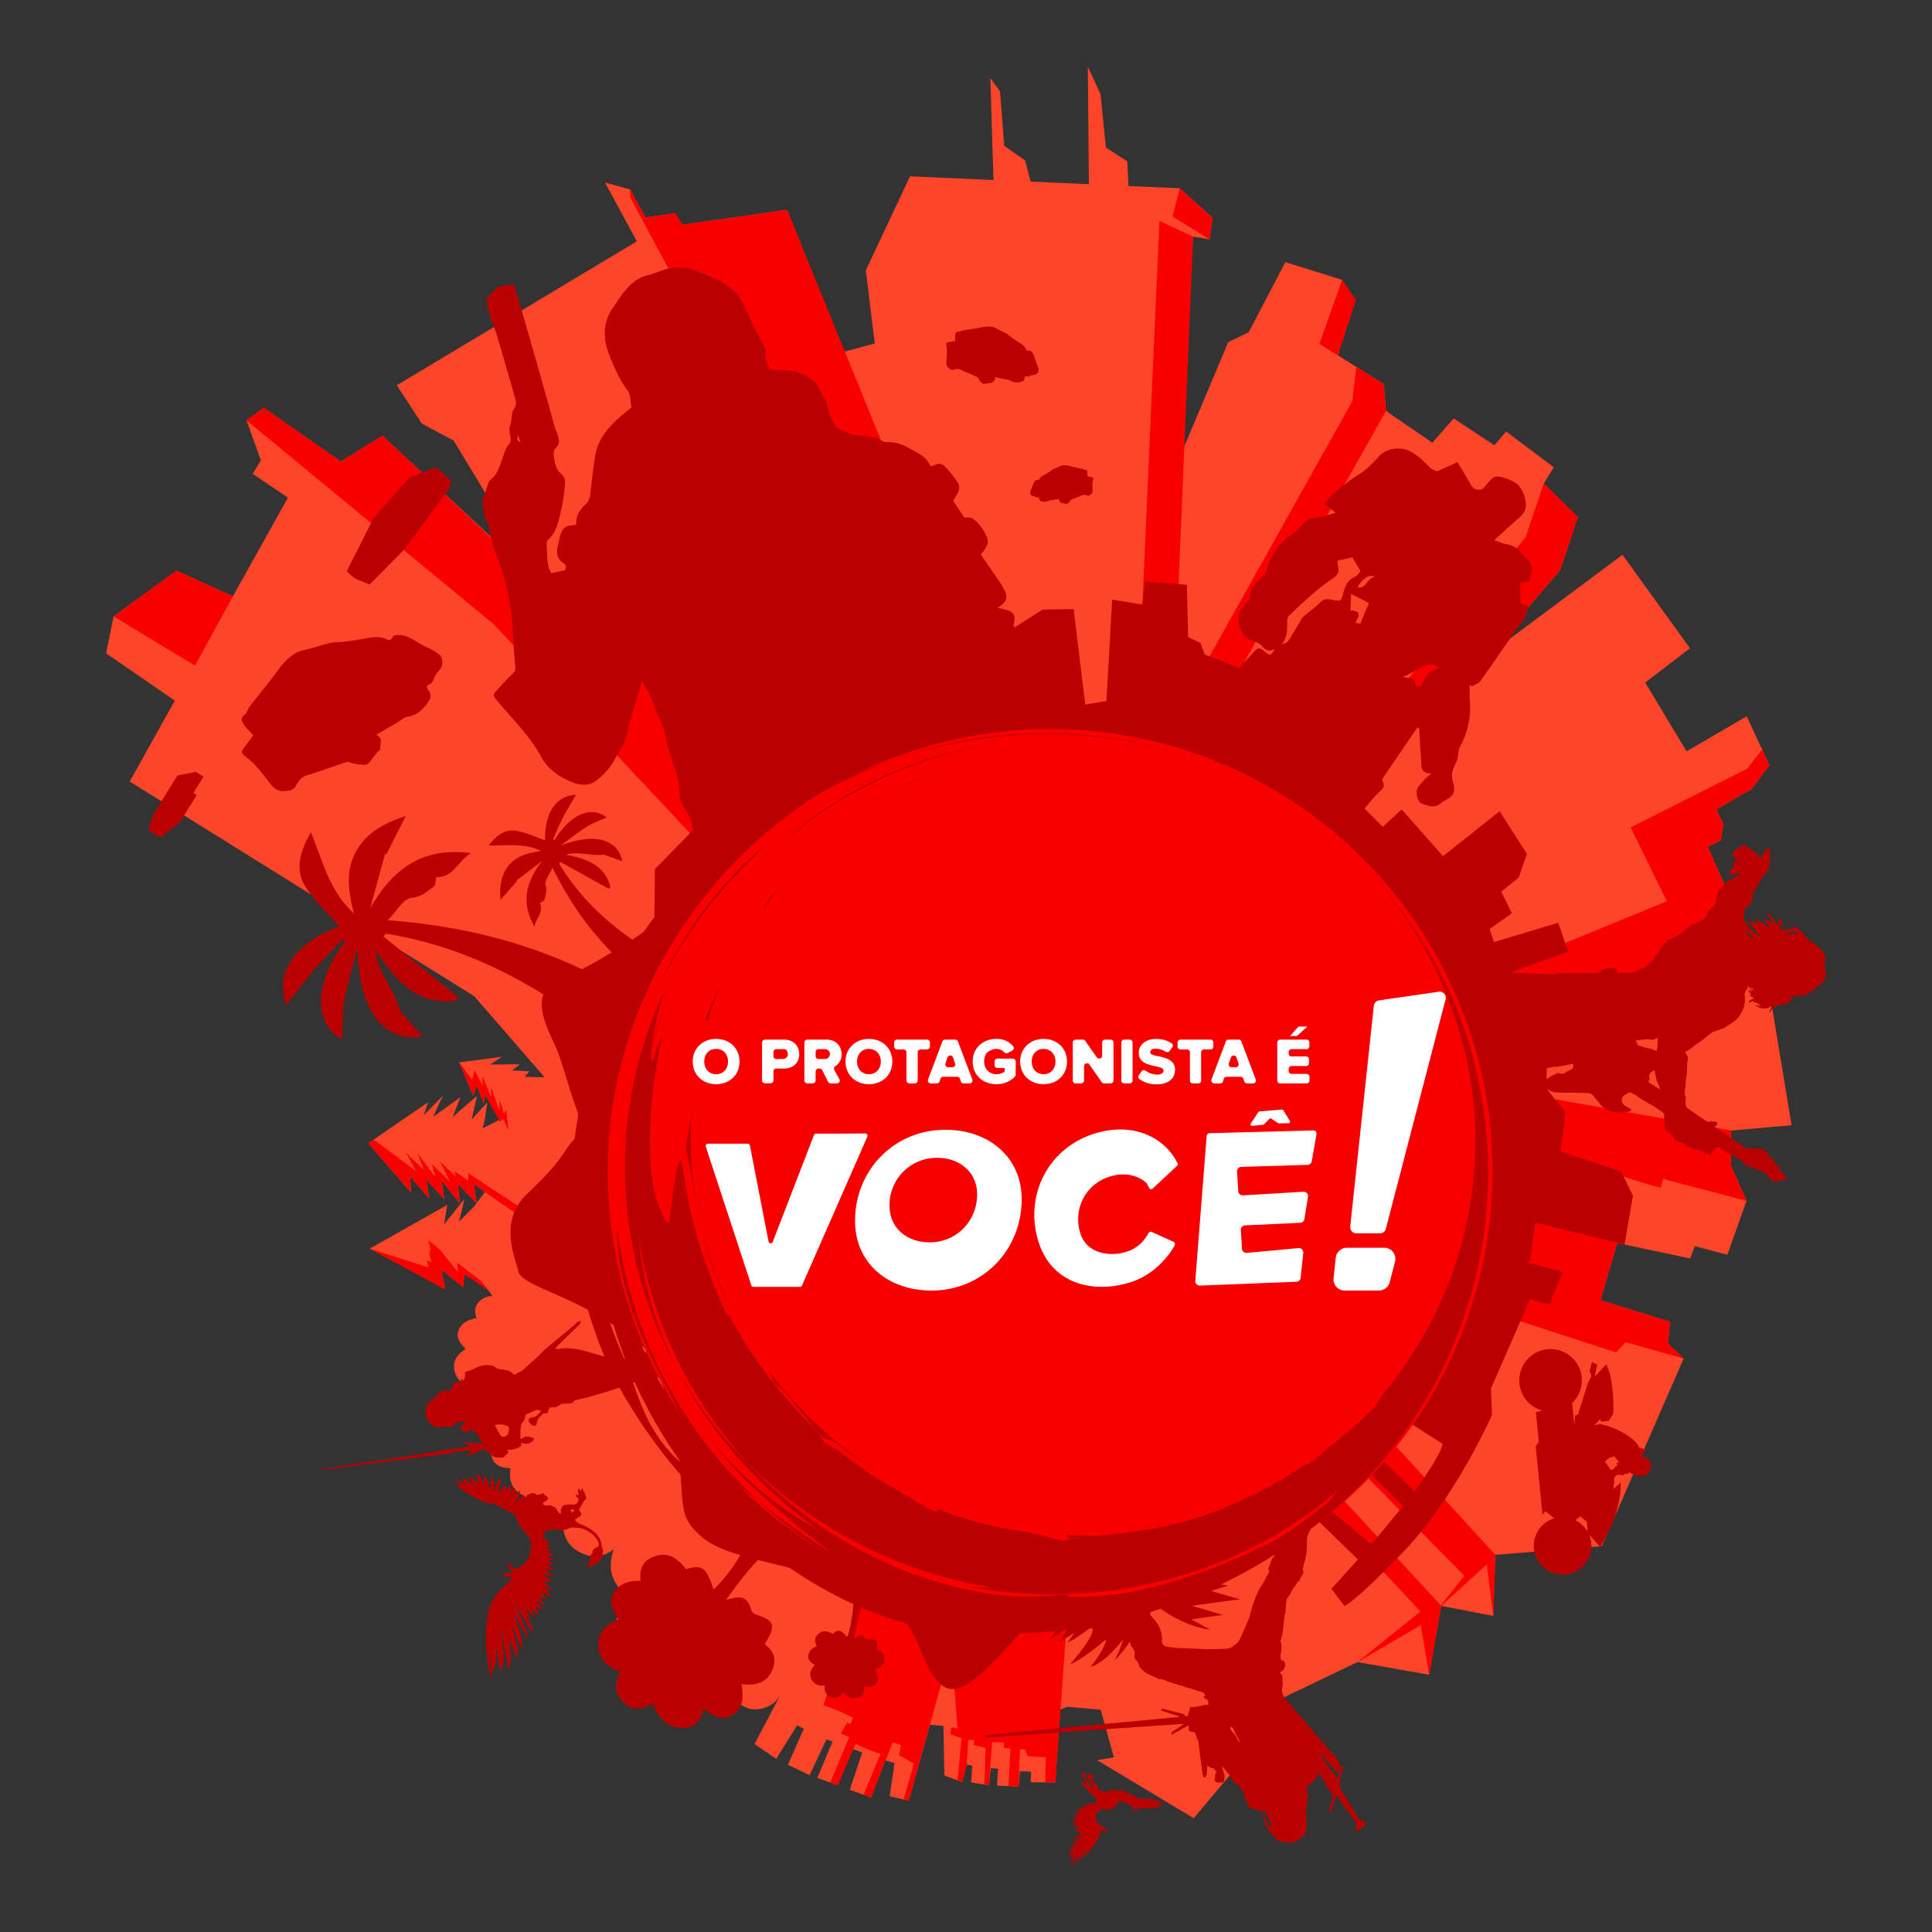
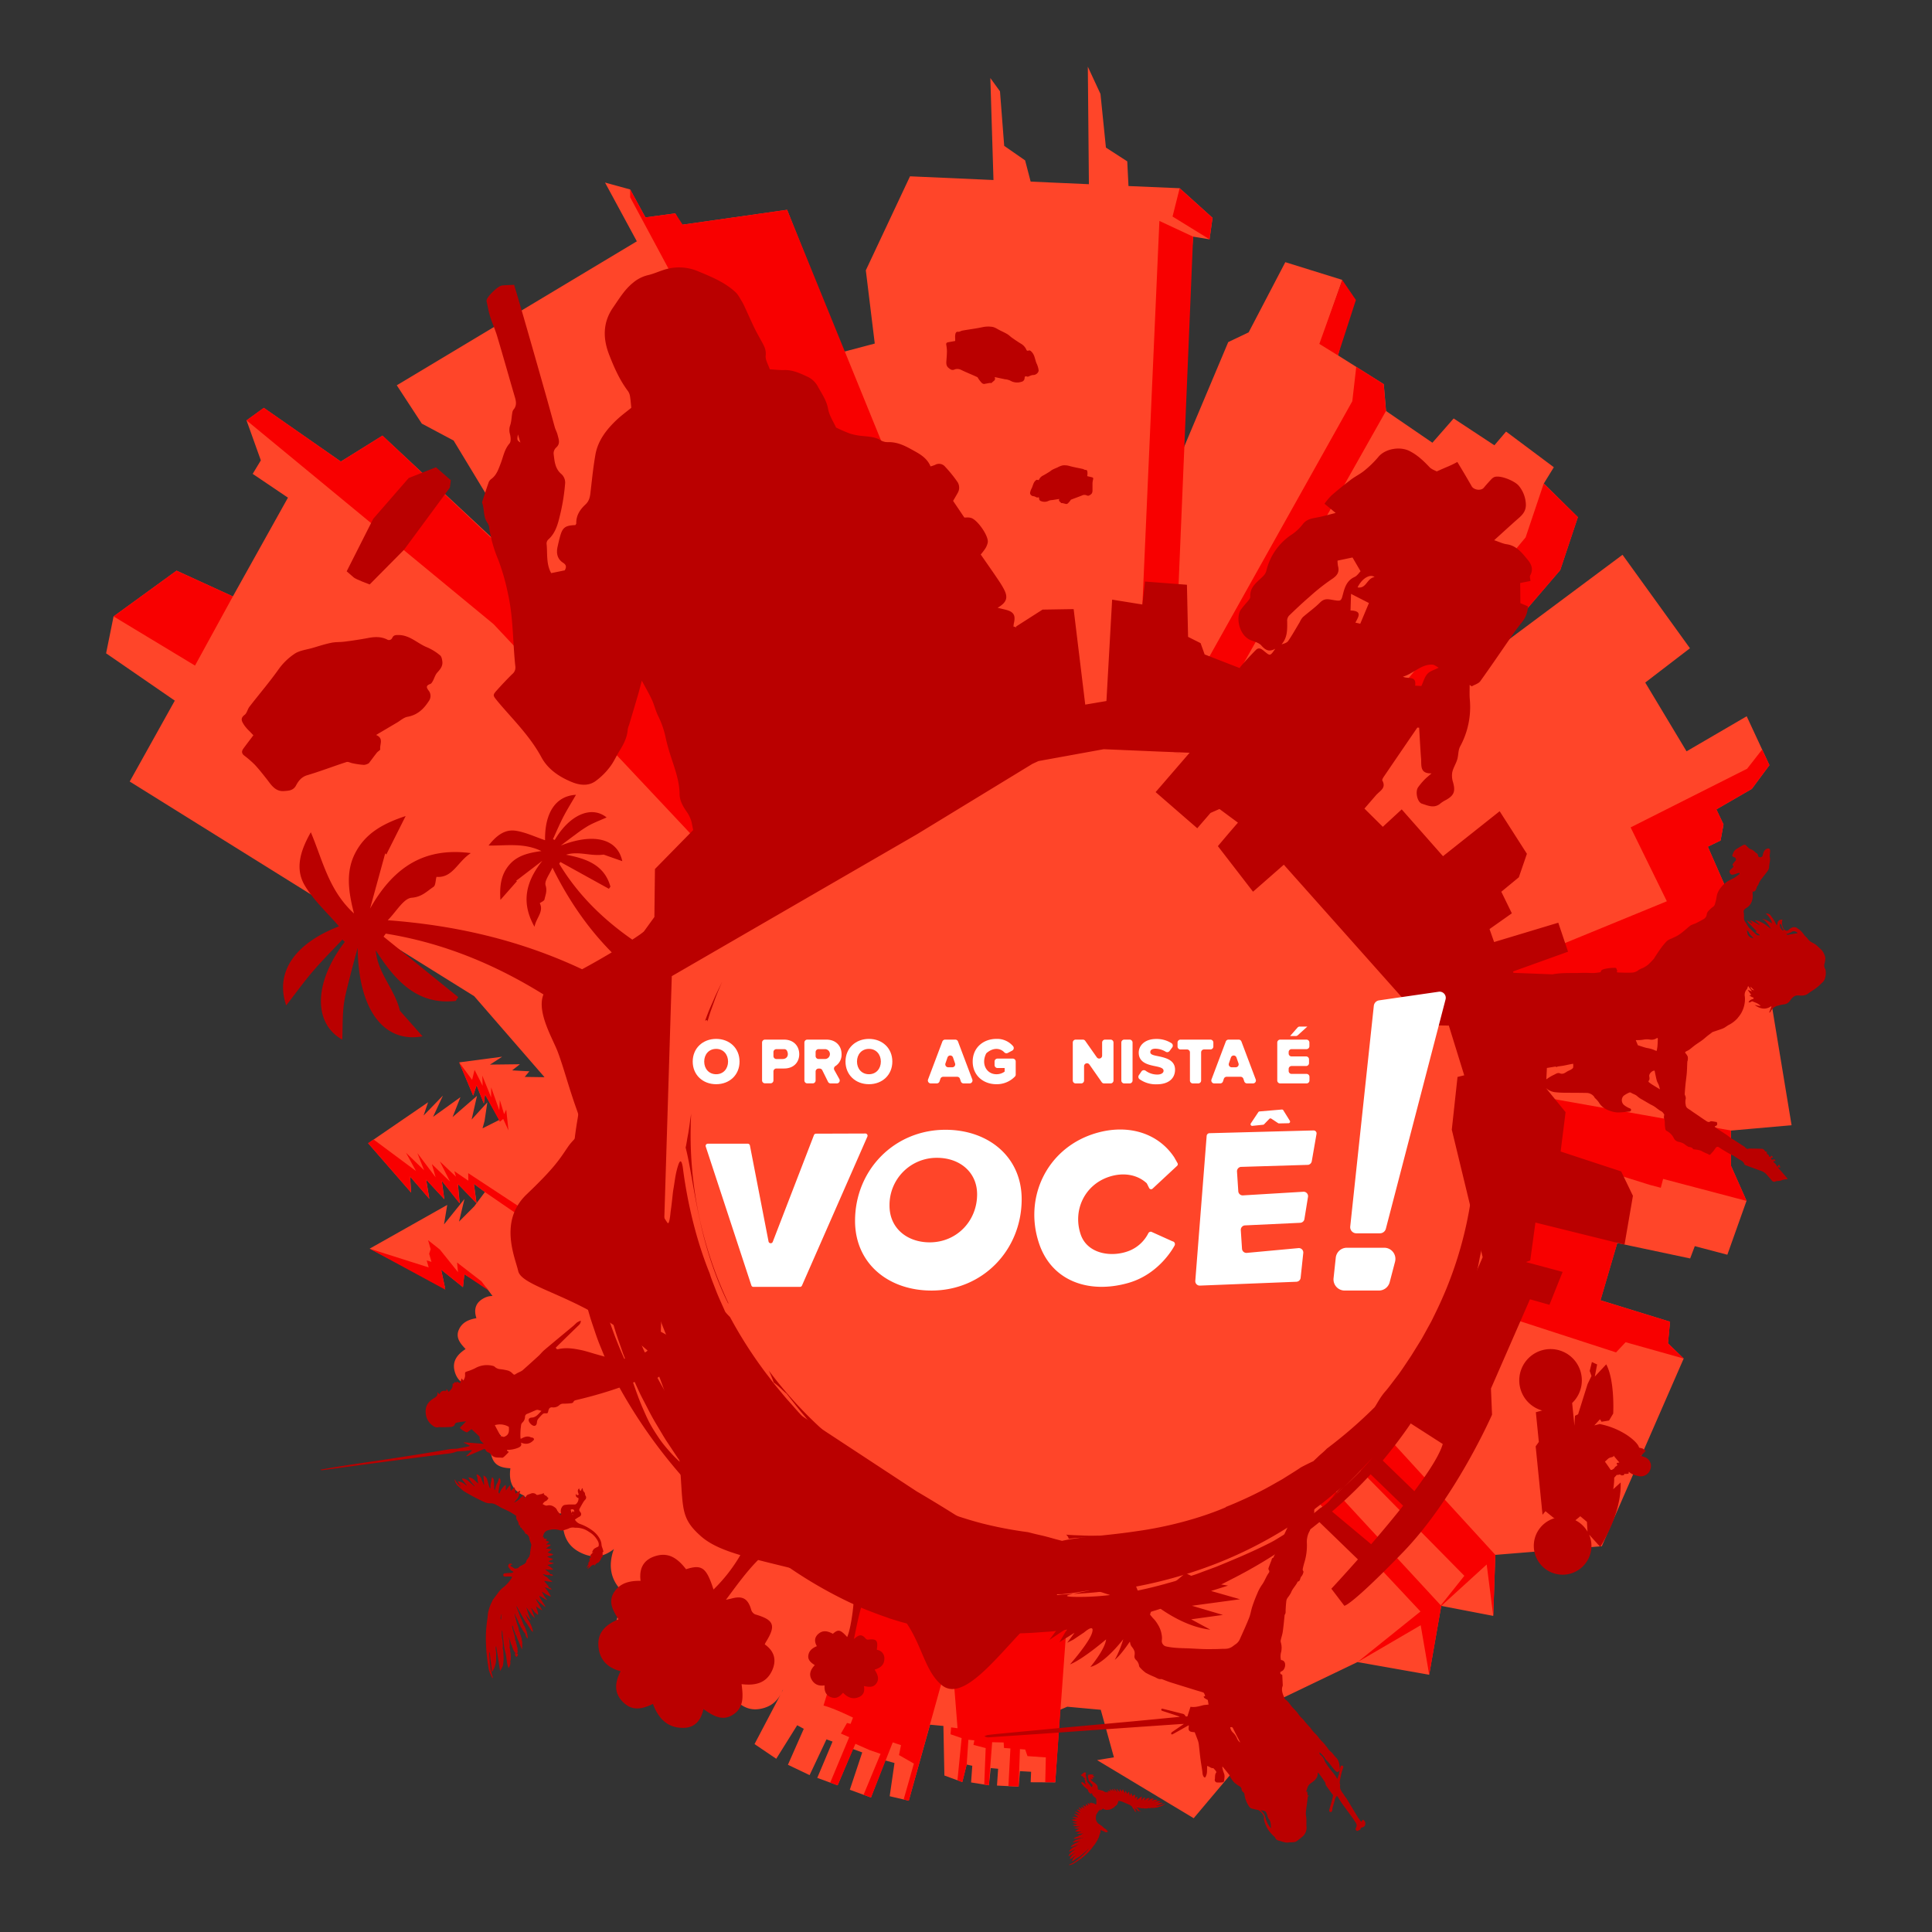
<svg xmlns="http://www.w3.org/2000/svg" id="Layer_1" data-name="Layer 1" width="1080" height="1080" viewBox="0 0 1080 1080">
  <rect x="0" y="0" width="1080" height="1080" fill="#333333" stroke="none" />
  <defs>
    <style>.cls-1{fill:#ff4529;}.cls-2{fill:#f80000;}.cls-3{fill:#ba0000;}.cls-4{fill:#fff;}</style>
  </defs>
  <path class="cls-1" d="M967.58,632l33.92-3L987,541.11l-43.36,1.35-5.54-17.81,33.49-12.76L954.68,473.3l7.13-3.45,1.64-9-4-8.4L979.27,441l9.84-13.27-12.7-27.33L942.79,420,919.7,381.55l25-19.17L907,310.13l-76.11,56.72,41.27-48.16,9.87-29.61L863,270.3l5.6-9.11-26.69-19.95-6.54,7.68-22.77-15-11.88,13.57-25.91-17.73-1.27-15-25.57-16.08,2.28-9-8.62-8,8.75-25.2-31.88-9.92L698,185.79l-11.41,5.44-30.89,73.34L667,132.29l9.14,1.49,1.68-12-18.35-16.56L630.83,104l-.69-13.8-11.92-7.7-3.05-30L608.1,37.28l.6,65.69-32.56-1.45-3.09-11.86-11.7-8.12L559,51.06l-5.39-7.43,1.75,57-46.66-2.07L484,151.11,489,192.05l-17.41,4.6L440,117.29l-59.14,8.4-3.38-6.4-16.68,2.24-8.53-15.62-14.06-3.86L356,134.9l-134.2,80.48,14,21.43,17.77,9.45,47.8,79-87.58-81.73L190.53,258,147.48,228l-9.67,7,8,22.35-4.56,7.54,19.71,13.31L130.17,333.4,98.7,319,63.49,344.57l-4.18,20.64,38.4,26.45h0l-25.2,45.22,192.57,120,39.31,45.28L293.32,602l2.6-3.12-9.64-.54,4.34-3.42-16.71.2,6.79-4.41-24,3.16,7.82,18.57,1.91-5.77,4.07,10.24.63-5.13,8,14.25-9.39,4.71,1.13-4.13,1.55-10.39-8.78,9.61,3-13.24-13.64,11.84,4.39-11.11-15.29,11,5.5-11.88-10.8,11.12,2.49-7.38-33.46,22.92,24,27.57-.59-9,10.76,12.47-1.76-10.73,10.13,10.94-1.39-10.27,10,12.59-1-10.84,10.41,10.79-1.47-10.87,6.16,4.6-4.69,6.27-1.28,1.72-8.52,8.55,3.05-12.64-11.43,14.19L250,673.56,206.66,698l42.11,21.86-2.18-10.15,12.2,9.82.79-7.23L272,720l3.32,4.47a9.82,9.82,0,0,0-4.86,1.24c-4.61,2.42-5.73,6.29-4.14,11.16-4.35.75-8,2.34-9.8,6.39-2,4.51.8,7.74,3.75,10.86-4.73,3.08-7.67,6.92-6.07,12.61,1.45,5.17,5.12,7.89,10.84,8.31-1.5,5-1.16,9.38,3.42,12.4,3,2,5.8,2.09,9.23.29a12.08,12.08,0,0,0-.8,1.52c-2.14,4.93-1,9.36,3.16,13.29-4.33,3-6.81,6.55-5.16,11.78,1.38,4.36,4.38,6.18,10.43,6.45-.88,6.19.41,11.59,6.38,14.71a9.68,9.68,0,0,0,1.21.53c4.61,7.66,12,10.88,22.06,9.91-1.22,10.05.87,18.23,10.56,22.47,6.37,2.79,11.73,2.08,17.66-2.45a22.8,22.8,0,0,0-1,3.15c-2.45,10.08,1.16,18.14,10.37,24.25-7.28,7-10.82,14.7-6,24.1,4.05,7.86,10.37,10.32,22,8.87.35,12.07,4.57,21.92,16.95,25.91,8.79,2.83,15.18-1.3,19.8-9,5.25,7,10.4,13.86,19.94,12,6.76-1.33,10.21-5.4,12.32-10.53l.12,0-15.9,30.26,12.14,8.22,11.71-18.75,3.68,2-8.86,20.1,12.12,5.79,9.43-20,3.4,1.25-8.55,20.29L468.23,998l8.55-20.29,5.22,1.9-6.95,20.88,11.83,4.32,8-20.71,5.15,1.43-2.69,18.57L508,1006.6l11.89-42.48,7.48.69.55,27.71,10,3.66,2.44-9.79,3.15.7-.67,9.3L552.8,998l1-9.63,4.17.39-.65,9.39,12.1.59.73-8.66,6.24.35-.24,5.86,13.75.07,2.77-40.62,3.94-1.67,18.72,1.71,7.36,26.58-9.41,1.56,54,32.48L704,972.82l-9.93-.08.21-12.64,64.57-31,40.06,7.09,6.74-38.5,29.07,5.6,1.17-34.11,59.53-4.83,45.77-104.92-8.79-8.5,1.15-12.09-38.88-12,9.37-32,40.77,8.64,2.59-6.88,18.2,4.8,10.72-30.13-8.71-19.64Z" />
  <path class="cls-2" d="M529,922.16l-1.89,6.61L529,914l-4.68-3.88.06-.15-.71-.39c-3.95-3.27-9.23-7.67-12.89-10.81l3.32-7.72-5.24-1.57-2.3,5.49h0c-1-1.37-25.67-4.75-25.67-4.75S472.24,927,470.51,930s-6.43,11.2-6.43,11.2l-3.72,12.2c6,1.55,16.47,6.76,16.47,6.76l-1.35,3.49-2-.5-3.4,5.93,4.64,2h0l-10.63,25.41,4.15,1.52,9.95-23.21,7.93,3.51,6.12,2.1-9.5,22.89,4.15,1.52L499.05,974l4.62,1.55-1.12,5.54,8.32,4.77-5.72,20.06,2.89.68,23.53-84.77Z" />
  <polygon class="cls-2" points="677.79 121.79 659.44 105.23 655.46 121.04 676.12 133.78 677.79 121.79" />
  <polygon class="cls-2" points="638.38 343.38 658.2 341.87 666.97 132.29 648.11 123.51 638.38 343.38" />
  <polygon class="cls-2" points="190.53 258.03 147.48 227.96 137.81 234.98 275.9 348.88 420.05 502.27 449.2 465.22 213.82 243.49 190.53 258.03" />
  <polygon class="cls-2" points="63.49 344.57 109.01 372.06 130.17 333.4 98.69 319 63.49 344.57" />
  <polygon class="cls-2" points="830.93 366.85 872.2 318.69 882.07 289.08 862.95 270.3 852.83 300.4 756.12 416.7 830.93 366.85" />
  <polygon class="cls-2" points="773.49 214.75 758.15 205.09 755.95 224.29 671.83 374.59 689.34 381.17 774.76 229.74 773.49 214.75" />
  <polygon class="cls-2" points="757.96 167.69 750.33 156.51 737.52 192.24 747.92 198.66 757.96 167.69" />
  <polygon class="cls-2" points="985.05 418.99 976.66 429.72 911.53 462.52 931.78 503.81 829.16 545.92 832.8 553.75 943.92 545.19 938.1 524.65 971.59 511.89 954.68 473.3 961.81 469.85 963.45 460.83 959.48 452.44 979.27 441 989.11 427.73 985.05 418.99" />
  <polygon class="cls-2" points="933.58 738.85 894.7 726.89 904.08 694.89 855.76 668.67 848.11 697.67 845.46 737.18 903.38 756 908.73 750.31 941.22 759.44 932.43 750.94 933.58 738.85" />
  <polygon class="cls-2" points="967.58 631.95 860.51 612.95 867.78 623.08 869.55 645.81 922.19 662.34 928.39 663.97 929.69 659.02 976.35 671.32 967.64 651.68 967.58 631.95" />
  <polygon class="cls-2" points="760.58 822.03 818.58 880.89 805.42 897.41 744.29 831.22 735.71 838.56 794.06 900.83 758.88 929.11 794.18 908.5 798.94 936.2 805.68 897.7 831.07 874.56 834.75 903.3 835.91 869.19 773.97 801.46 760.58 822.03" />
  <polygon class="cls-2" points="255.51 705.76 256.04 711.16 245.9 698.51 239.31 693.28 240.73 698.27 239.91 700.87 241.2 705.39 238.53 704.6 239.64 708.5 206.66 698.04 248.95 720.95 246.59 709.75 258.79 719.57 259.58 712.34 272.92 721.27 269.16 716.31 255.51 705.76" />
  <polygon class="cls-2" points="261.82 660.02 253.99 654.7 254.86 657.75 245.88 649.24 251.56 660.5 241.42 650.73 243.52 658.12 233.32 644.6 237.07 654.18 226.97 644.4 232.53 654.59 208.81 636.96 205.76 639.05 229.77 666.62 229.18 657.66 239.94 670.13 238.18 659.4 248.31 670.34 246.92 660.07 256.88 672.66 255.92 661.82 266.33 672.62 264.86 661.74 271.02 666.34 287.5 677.65 296.4 678.6 261.73 655.8 261.82 660.02" />
  <polygon class="cls-2" points="263.91 603.64 256.66 593.86 264.48 612.42 266.39 606.66 270.46 616.9 271.1 611.77 279.44 627.04 281.29 625.48 284.23 631.9 282.99 620.26 281.8 622.82 279.4 614.92 279.1 620.63 274.58 607.86 274.56 613.49 269.6 601.28 269.81 606.99 265.29 598.07 263.91 603.64" />
  <path class="cls-2" d="M590.17,901.94l-2.26.36-1.39-.18v.41l-14,2.23-3.5,1.7-.38,0v.14l-10,4.83L553.54,913l-.18,4.48-9.07,10.63.73-11-2.29,2.31-1.17,11.9L533.28,941l2,25.1-3.6-.48-.33,3.84,6.21,2.15-2.33,23.57,2.73,1,2.44-9.79.92-13.86,3.35.32-.49,2.57,6.82,1.75-.79,20.38,2.56.41,1.85-24.06,6.43.15.21,3.07,3.57.27-1.11,21,5.69.28.75-20.91,2.93.23,1.29,3.68,10.25.72-.32,13.87,5.58,0,6.73-92.85-6.51-.87Zm-39.06,73.31,0-1.42h0Z" />
  <polygon class="cls-2" points="395.46 157.03 490.34 360.71 528.98 335.81 440 117.29 381.61 125.59 377.48 119.29 360.8 121.53 352.27 105.91 352.27 110.28 377.22 156.75 395.46 157.03" />
  <path class="cls-3" d="M651.27,1008a2.18,2.18,0,0,1-1.09.65c-.33.09-.63.26-1,.37a9,9,0,0,1-2.86.56,1.9,1.9,0,0,1,.83-.34,3.23,3.23,0,0,0,1.15-.48,6,6,0,0,1,.94-.4,2.47,2.47,0,0,0,.81-.51,6.15,6.15,0,0,0-3,.15c.52-.47,1.24-.6,1.77-1.16a5.84,5.84,0,0,0-3.48.56l0-.07c.4-.24.79-.47,1.18-.72.2-.13.38-.27.57-.42a.15.15,0,0,0,.05-.12.19.19,0,0,0-.12-.07,7.34,7.34,0,0,0-1.68.14,4.83,4.83,0,0,0-1.17.43.71.71,0,0,1-.22.06l0-.05c.13-.14.26-.27.38-.41s.36-.42.53-.64a.17.17,0,0,0,0-.15s-.1-.05-.15-.05a4.34,4.34,0,0,0-1.51.32,4,4,0,0,0-.77.55l-.18.13-.44.29-.24.16,0,0c.35-.54.71-1.07,1.09-1.64a1.69,1.69,0,0,0-.82,0,2.33,2.33,0,0,0-1.41.77c-.21.28-.59.32-.73.67.08-.23-.05-.46.09-.67a3.35,3.35,0,0,0,.24-.65s.06-.09.06-.13,0-.24,0-.31-.2,0-.29,0a8.1,8.1,0,0,0-.78.39,1,1,0,0,0-.28.3c-.21.32-.4.65-.61,1v-1.12c0-.35.25-.68.13-1.06-.46,0-.72.18-1.16.77-.12-.06-.2,0-.31.07-.29.27-.62.5-.93.74a2.14,2.14,0,0,1-.27.16.75.75,0,0,1,0-.15c.07-.38.16-.76.21-1.14a2.75,2.75,0,0,0-.05-.53c-.56.25-.88.75-1.39,1a8.43,8.43,0,0,0,.19-1,8.21,8.21,0,0,0-.05-1,2.58,2.58,0,0,0-1.51.89c0-.2-.2-.28-.13-.5a3.21,3.21,0,0,0-.53-1.19c-.18.07-.21.24-.25.39a1.46,1.46,0,0,1-.16.41c-.11.17-.26.33-.42.53a4.66,4.66,0,0,1-.06-.49,1.06,1.06,0,0,0-.11-.52,2.13,2.13,0,0,1-.1-.63c0-.13,0-.26-.14-.36s-.06-.16-.11-.3a6.57,6.57,0,0,0-.77,1.33c-.44-.54-.52-1.27-1.07-1.8a1.69,1.69,0,0,0-.14.49,1.67,1.67,0,0,1-.28.89s-.06,0-.07,0c-.1-.3-.17-.62-.3-.91a4,4,0,0,0-.59-1.07c-.1-.11-.22-.08-.29.09-.15.34-.3.68-.44,1a8.81,8.81,0,0,0-1-1.48c0,.24-.07.44-.08.64s0,.47,0,.7a.7.7,0,0,1-.08.23l-.19-.12c-.25-.14-.3-.43-.5-.61s-.37-.37-.56-.56l-.32-.32a.36.36,0,0,0-.06.43,3.63,3.63,0,0,1,.31,1.16,1.15,1.15,0,0,1,0,.33c-.12-.18-.23-.38-.36-.55s-.29-.35-.43-.52-.5-.57-.76-.85a2.22,2.22,0,0,0-.28-.21c0,.59.31,1,.34,1.62-.13-.14-.23-.23-.31-.33a4.56,4.56,0,0,0-.91-.9.73.73,0,0,0-.21-.06c0,.07-.06.14,0,.19,0,.22.11.44.16.65s0,.14.06.25c-.27-.22-.5-.41-.74-.59a2,2,0,0,0-.75-.46.82.82,0,0,0,.26.55,3.13,3.13,0,0,1,.32.46l-.71-.39c0,.23.12.36.2.51a3.77,3.77,0,0,0,.27.47,7.38,7.38,0,0,0-1.31-.9c0,.38.32.59.39.92-.32-.1-.56-.37-.89-.36l0,.07.57.68,0,0L619,1002l-.35-.21a.34.34,0,0,0-.4,0c0,.1.1.18.15.27-.4-.21-.78-.42-1.17-.61a2.66,2.66,0,0,1-.74-.4.46.46,0,0,0-.32-.12c-.41.08-.72-.17-1.07-.27a11.13,11.13,0,0,0-1.11-.26c-.18,0-.27-.08-.28-.26,0-.41-.09-.82-.13-1.22a1.65,1.65,0,0,0-.36-1,15.47,15.47,0,0,0-1.13-1.16,5.34,5.34,0,0,0-.68-.45l-.15-.09-1.11-.91a.33.33,0,0,1-.13-.16c-.11-.3-.21-.61-.32-.92l0,0,.31.23a.78.78,0,0,0,.86.12,1.19,1.19,0,0,0,.33-.34c-.46,0-.53-.37-.73-.61l0-.06.3,0a.93.93,0,0,0,.85-.2,1.11,1.11,0,0,0,.16-.29l-1.06-.45a.65.65,0,0,0,.59-.62,1,1,0,0,0-.24,0,3,3,0,0,1-1-.1,2.92,2.92,0,0,0-.51,0l-.7.09a.74.74,0,0,0-.7.84,1.18,1.18,0,0,1,0,.67.21.21,0,0,0,0,.17,3.73,3.73,0,0,1,.4,1.58.72.72,0,0,0,.31.57,3.13,3.13,0,0,1,.88.93,2.12,2.12,0,0,0,.63.6.77.77,0,0,1,.29.76,2.25,2.25,0,0,1-.15.62.26.26,0,0,1-.43.13,2.5,2.5,0,0,1-.48-.55,4.9,4.9,0,0,0-.84-1.08c-.29-.31-.56-.63-.82-1a1.15,1.15,0,0,1-.18-.39c-.12-.36-.25-.7-.34-1.07s-.14-.91-.23-1.37c0-.21-.12-.41-.17-.61s-.15-.61-.21-.9c.27-.27.36-.59.18-.82a3.7,3.7,0,0,0-.55-.49s-.08,0-.15,0l.17.31c-.41-.05-.79-.08-.91.43l-.48,0a.54.54,0,0,1-.33.55c-.09,0-.12.19-.19.3l-.25-.27h-.07a.61.61,0,0,0,0,.27,1.56,1.56,0,0,0,.65.76.21.21,0,0,0,.11,0c.14,0,.29,0,.36.18s.11,0,.16,0c0,.2,0,.4.22.52.08,0,.09.21.15.35l.25-.15a.4.4,0,0,1,.24.49l.33.15c-.21.11-.5,0-.57.3l.32.13c-.19.12-.19.24,0,.35s.08.1.07.12.08.21.09.28c0,.24.18.18.29.16-.12.1-.3.17-.37.31a.54.54,0,0,0,.11.52,3,3,0,0,1,.26.46c.08.16.13.33.22.57l-.25-.18-1.74-1.26a.44.44,0,0,0-.5,0c-.17.09-.16.27-.17.44s.17.38.32.56h0a.86.86,0,0,1,.07.1h0l.83,1a.19.19,0,0,0,.14.16l.24.28.93.75.24.19c.09.21.3.29.48.39l.18.15a.36.36,0,0,1,.07.1l0,0,.19.15a2.45,2.45,0,0,0,.73,1.54h0l.39.4a.6.6,0,0,1,.08.08c.12.09.23.19.35.27s0,0,.16,0l.06-.46.47.3a.42.42,0,0,1,.18.59,4.19,4.19,0,0,1,.51.62,3.07,3.07,0,0,0,.92.84,1.78,1.78,0,0,1,.78,1,9,9,0,0,1,.08,1.72c0,.37,0,.73,0,1.06l-.44.17a.2.2,0,0,1-.11,0l-.7-.47c-.1-.08-.19-.2-.32-.33-.07.13-.11.23-.18.38l-1-.68c0,.23,0,.41,0,.58l-.73-.37c-.19-.09-.29,0-.27.18s.1.61.15.91c-.47-.2-.67-.78-1.2-1a1,1,0,0,0,0,.67,7.47,7.47,0,0,1,.23,1c-.16-.12-.35-.24-.52-.38s-.34-.32-.52-.47a1.66,1.66,0,0,0-.33-.17,3.39,3.39,0,0,0,.2,1.48,17.15,17.15,0,0,1-1.71-.87c-.1.43.25.66.31,1s.4.52.59.86l-1.89-1a2.7,2.7,0,0,0,.47,1.3,8.84,8.84,0,0,1-1.86-1l-.07.1c.29.57.72,1.06,1.11,1.66a10.18,10.18,0,0,0-2-.52c0,.35.64.9,2,1.88a24.85,24.85,0,0,1-3.2-.77,4.18,4.18,0,0,0,1.28,1.09c.44.34.92.63,1.39.94-.52-.1-1-.17-1.56-.28s-1-.27-1.55-.38c.21.48.71.64,1.06.95a12.72,12.72,0,0,0,1.24.84,2.51,2.51,0,0,1-.48.08l-2-.2-.62,0s-.06,0-.14.07a25.9,25.9,0,0,0,2.53,1.26,9.17,9.17,0,0,0-3,.33,11.79,11.79,0,0,0,3.13,1.15v.07c-.44.07-.87.17-1.3.22a4,4,0,0,0-1.32.12,4.18,4.18,0,0,0,1.35.51c.46.17.92.29,1.39.47-.82.28-1.7.28-2.57.57a2.57,2.57,0,0,0,1,.34c.46.06.92.16,1.39.22s.73.05,1.1.07l.43,0a21,21,0,0,1-3,.71s0,0-.07.12a2.84,2.84,0,0,0,.47.15l1.22.25a.55.55,0,0,0,.17,0,6.07,6.07,0,0,1,.84.12c-.39.18-.79.34-1.17.55s-.74.47-1.13.72a11.58,11.58,0,0,0,3.6.09l-2.54,1.25v.06a8.9,8.9,0,0,0,1.86,0c.63,0,1.23-.15,1.85-.21a5.55,5.55,0,0,0-.52.2,3.25,3.25,0,0,0-.59.37,2.43,2.43,0,0,1-1,.45c-.21.07-.42.16-.63.25-.06,0-.09.11-.14.16s.12.11.18.12.25,0,.44,0c-.44.09-.83.15-1.2.26a11.73,11.73,0,0,0-1.12.43,3.57,3.57,0,0,0-1,.71,2.57,2.57,0,0,0,1.2,0l1.22-.17c.53-.06,1.06-.16,1.6-.19a4.45,4.45,0,0,0,1.38-.31c-.12.18-.23.22-.5.29s-.76.19-1.13.31a3.11,3.11,0,0,1-.66.28,7.41,7.41,0,0,0-.95.27,5.2,5.2,0,0,0-1.91.88,4.12,4.12,0,0,0-.57.44.53.53,0,0,0-.13.27c1.37-.11,2.67-.57,4-.68a5.94,5.94,0,0,1-.78.34.61.61,0,0,0-.41.25c0,.06-.14.15-.21.15-.45,0-.79.32-1.19.45a4.33,4.33,0,0,0-.86.49l-.61.39a4,4,0,0,0-1,1,1.07,1.07,0,0,0-.08.28,4.4,4.4,0,0,0,1.15-.29l1.47-.52a1.84,1.84,0,0,0,.4-.19,3.49,3.49,0,0,1,.77-.2,8.75,8.75,0,0,1,.87-.27c-.34.14-.68.27-1,.43a1.8,1.8,0,0,0-.79.55.48.48,0,0,1-.21.12c-.16.06-.32.09-.47.16a9.18,9.18,0,0,0-1,.5c-.18.12-.46.14-.51.43l0,0a3.59,3.59,0,0,0-1.07.87,3.26,3.26,0,0,0-.52.7.15.15,0,0,0,0,.12,4.39,4.39,0,0,0,1.62-.45c.51-.2,1-.44,1.54-.67,0,.19-.13.27-.23.35s-.43.25-.64.39a7.47,7.47,0,0,0-1,.7,4.4,4.4,0,0,0-.89.94c-.16.27-.37.5-.54.77a2.48,2.48,0,0,0-.18.53,1.51,1.51,0,0,0,.44-.08c.45-.24.89-.5,1.33-.76.19-.12.36-.27.55-.4l.1,0a4.34,4.34,0,0,0,.73-.42.51.51,0,0,1,.47-.12,2.12,2.12,0,0,0-.3.18,9.25,9.25,0,0,0-1.13.92,7.16,7.16,0,0,0-1,1.24,2.73,2.73,0,0,0-.39.91.57.57,0,0,0,0,.18.9.9,0,0,0,.18,0,5.91,5.91,0,0,0,1.56-.91c.44-.35.93-.56,1.37-.87.17-.12.37-.21.57-.33-.24.22-.56.34-.7.64a2.45,2.45,0,0,0-.84.79,3.54,3.54,0,0,0-1,2s0,0,0,.09c.27-.15.55-.28.8-.45l1.43-1.07a2.12,2.12,0,0,1,.36-.21c.32-.14.52-.48.89-.55.12,0,.23-.14.34-.22s.45-.3.66-.47.53-.44.79-.66.82-.68,1.22-1,.55-.53.84-.77a10.78,10.78,0,0,0,1.06-1,10.07,10.07,0,0,1,1-.81c-.24.26-.48.53-.71.8-.41.47-.82.93-1.22,1.4a18.81,18.81,0,0,1-2,1.93c-.37.31-.7.65-1.07,1-.19.17-.42.31-.63.47l-1.25,1-.55.4-.85.57a5.91,5.91,0,0,1-.66.45c-.65.32-1.31.61-2,.92a1.43,1.43,0,0,0-.21.12l0,.09a5.63,5.63,0,0,0,.59,0,7.8,7.8,0,0,0,1.41-.4,10.93,10.93,0,0,0,1.27-.76c.29-.18.59-.33.87-.51.49-.32,1-.66,1.45-1s.88-.61,1.31-.93c.14-.09.25-.22.38-.32.35-.28.72-.54,1.06-.83s.85-.75,1.27-1.13.76-.68,1.1-1c.49-.53.94-1.08,1.41-1.62s.7-.81,1-1.23c.1-.12.17-.26.26-.39.35-.44.72-.87,1.06-1.33s.56-.84.82-1.27.55-.9.81-1.36c.16-.29.27-.61.44-.89a3.69,3.69,0,0,0,.4-1.11c0-.14.1-.27.14-.41a4.21,4.21,0,0,1,.23-.81,4.42,4.42,0,0,0,.38-1.09,3.37,3.37,0,0,0,0-.84,1.38,1.38,0,0,0-.07-.26l.71.17a2.4,2.4,0,0,1,.23.11l.79.31a2.66,2.66,0,0,1,.55.23,2,2,0,0,0,1.24.44l.31-.06c-.07-.13-.13-.24-.21-.36.25,0,.46.25.74,0-.38-.4-.78-.76-1.11-1.18a1.51,1.51,0,0,0-.78-.51,1.23,1.23,0,0,1-.36-.25c-.44-.4-.87-.82-1.31-1.21a6.18,6.18,0,0,0-.53-.36l-.52-.39s0-.06-.06-.06c-.38,0-.53-.48-.9-.56-.11,0-.21-.18-.26-.29a2.79,2.79,0,0,0-.51-.71,2.16,2.16,0,0,1-.27-.44s0-.1,0-.14a3.8,3.8,0,0,1-.24-1.73c0-.36.05-.72.09-1.08a3.28,3.28,0,0,1,.57-1.31c.29-.47.61-.91.93-1.36a.41.41,0,0,1,.19-.12l.31-.11v-.07l-.2,0c-.06-.13.34-.44.74-.55,0,.19-.14.27-.27.34s-.21.07-.15.19.17,0,.25,0,.33-.21.56-.14c.05,0,.14-.14.22-.21a1.23,1.23,0,0,1,.28-.24c.15,0,.26-.11.2-.29l.41,0,.17,0a.18.18,0,0,0,.12.31c.17.05.36.07.54.11s.15,0,.19.05a1,1,0,0,0,.77.17,2.58,2.58,0,0,0,1.07-.11.23.23,0,0,1,.14,0,1,1,0,0,0,1-.28s.08,0,.12,0a1.23,1.23,0,0,0,.2,0l1-.55a.38.38,0,0,0,.12-.1l.23-.31.06,0-.07.17c.14.05.21,0,.28-.13l.27-.29c.1-.1.18-.23.29-.27s.2-.34.44-.36c.09,0,.17-.16.25-.23l.37-.29c.1-.08,0-.28.23-.32,0,0,.05,0,.06-.09.16-.4.32-.79.45-1.19l.19-.71,1.89.4h0l4.69,2s0,.09,0,.11a5.31,5.31,0,0,0,.63.42.85.85,0,0,1,.45.58,1.82,1.82,0,0,0,.2.36c.08.12.17.24.26.35s.34.39.5.61a1.65,1.65,0,0,1,.22.44,1.29,1.29,0,0,0,.78.86.52.52,0,0,0,.49-.06c-.51-.2-.53-.64-.62-1-.17-.64-.16-.64-.62-1a.46.46,0,0,1,.49.14c.1.1.17.22.27.31s.17.08.23.14.57.08.56.47c.24.21.4.53.74.6l.84.13a.81.81,0,0,0,.68-.28c-.06,0-.1,0-.12,0a.81.81,0,0,1-1-.23,2.57,2.57,0,0,1-.48-.7,1,1,0,0,0-.72-.54.44.44,0,0,1-.37-.36,3.24,3.24,0,0,0,.88.06,3,3,0,0,1,.86.15l1,.17.22.06a1.23,1.23,0,0,0,.46,0,1.15,1.15,0,0,1,.61,0,5.69,5.69,0,0,0,2.36,0c.05,0,.11,0,.17,0l.18-.06v-.07l-.55-.13v0l.08,0a2.22,2.22,0,0,0,.77.08c.08,0,.19.14.32.24l.32-.11.25-.36.07,0c0,.09-.07.18-.09.27a.86.86,0,0,0,0,.16c.05,0,.13,0,.14-.07.05-.26.24-.21.41-.18a4.53,4.53,0,0,0,1.22,0l1.27-.12s.06,0,.09,0a6.24,6.24,0,0,1,1-.23,1.73,1.73,0,0,0,.24-.1,2.32,2.32,0,0,1,.86-.26,1.06,1.06,0,0,0,.42-.12c.36-.15.73-.3,1.07-.48a8.73,8.73,0,0,0,.82-.52,2.85,2.85,0,0,0,.38-.31.81.81,0,0,0,.24-.59.83.83,0,0,0-.08-.24Zm-18.92,1.29,0-.06h0Z" />
  <path class="cls-3" d="M332,875.08c.42.14.57-.16.77-.37a3.15,3.15,0,0,1,1.58-1.17.92.92,0,0,0,.46-.35,8,8,0,0,0,1.38-2.28c0-.13.13-.36.21-.36.54,0,.45-.43.46-.75,0-.74,0-1.47,0-2.25l.48.05a12.53,12.53,0,0,0-.74-2.6,4.88,4.88,0,0,1-.32-1.29,8,8,0,0,0-.85-3.2,14.15,14.15,0,0,0-3.88-4.64,25.79,25.79,0,0,0-7.41-4,5.65,5.65,0,0,1-2.42-1.88,5.93,5.93,0,0,1-.34-.56l1.41-.94c.36-.23.72-.44,1.09-.64a1.53,1.53,0,0,0,.72-2.3,4.19,4.19,0,0,0-.44-.6,1.37,1.37,0,0,1-.15-1.62c.63-1.13,1.25-2.26,1.91-3.37a9.45,9.45,0,0,1,1.13-1.55,1.68,1.68,0,0,0,.28-2.28,1.63,1.63,0,0,1-.27-.81,2,2,0,0,0-.76-1.54,1.28,1.28,0,0,1-.33-.53c-.13-.44-.2-.89-.31-1.37-.7.32-.58,1.09-1,1.56a1.56,1.56,0,0,1-.86-1.44,1.93,1.93,0,0,0-.57.57,2,2,0,0,0-.11,1.59c.14.44.26.89.4,1.36a1.37,1.37,0,0,1-1.16.21c-.06-.21-.12-.39-.21-.68a1.43,1.43,0,0,0-.2,1.24,2,2,0,0,0,1.43,1.13,4,4,0,0,1-1.26,3.25,1.12,1.12,0,0,1-.79.34c-.94,0-1.88,0-2.82,0s-1.82.15-2.73.25a2.19,2.19,0,0,0-1.59,1.11,4,4,0,0,0-.67,2.89c.05.37.12.74.16,1.11,0,.21.09.45-.18.57a.74.74,0,0,1-.13-.08c-.58-.74-1.15-1.47-1.72-2.22a1.13,1.13,0,0,1-.21-.39,3.69,3.69,0,0,0-1.51-1.76,4.7,4.7,0,0,0-4.05-.9c-.95.24-1.66-.41-2.53-.74a3.91,3.91,0,0,1,1.51-1.65,2.78,2.78,0,0,0,1.71-1.9l-.95-.58.17-.38a2.64,2.64,0,0,1-1.36-.66c-.43-.39-.49-.32-.34-1l-1.08.36c-.21.08-.42.24-.62.22a2.75,2.75,0,0,0-1,.22c-.64.16-1.34.47-1.88-.28a.91.91,0,0,0-.45-.26,2.92,2.92,0,0,0-2.37,0,7,7,0,0,1-.76.29c-.62.22-1.3.35-1.65,1a3,3,0,0,1-1.44,1.12c.21-1,.21-1,0-1.39a2.71,2.71,0,0,0-.39.17,8.75,8.75,0,0,0-2,1.75,4.2,4.2,0,0,1-.79.66,6,6,0,0,1-.66.46,4.56,4.56,0,0,1-1.55.84c.13-.21.15-.32.22-.35a1.8,1.8,0,0,0,.81-.93c.08-.16.27-.28.4-.43a5.07,5.07,0,0,0,.49-.55,6.82,6.82,0,0,0,1-2.68,3.61,3.61,0,0,1,.24-.77c.1-.24.27-.47.08-.79a9.32,9.32,0,0,0-2.49,1.62c-.05-.3-.07-.46-.09-.62-.11-.81-.21-1.62-.33-2.42,0-.14-.16-.27-.29-.47a12.32,12.32,0,0,0-1,.92c-.31.32-.57.68-.92,1.1-.38-1.12-.07-2.18-.39-3.29a12.34,12.34,0,0,0-2.27,3c-.41-1,.11-2.07-.33-3.13a10.69,10.69,0,0,0-3.4,4.86,1.07,1.07,0,0,1-.52-1c.21-1.34.44-2.67.66-4a3.17,3.17,0,0,0,.51-1.84,2.68,2.68,0,0,0-.72-2c-.15.34-.26.56-.35.78A9.35,9.35,0,0,1,278,829a7.15,7.15,0,0,0-.86,2c-.17.55-.28,1.11-.43,1.66a1.72,1.72,0,0,1-.18.32,2,2,0,0,1-.24-.88c-.05-1.13-.08-2.26-.12-3.38a9.39,9.39,0,0,0-.08-1.19,2.56,2.56,0,0,0-1-1.75,1.38,1.38,0,0,0-.14.25,30.93,30.93,0,0,1-.67,3.29,3.83,3.83,0,0,0-.08,1.18c0,.53-.06,1-.08,1.58l-.16,0a14.2,14.2,0,0,1-.6-1.39c-.39-1.3-.69-2.63-1.12-3.92a4,4,0,0,0-2-2c.13,1.85.25,3.55.39,5.38-.17-.16-.26-.21-.3-.29a11.89,11.89,0,0,0-1-2.34.54.54,0,0,1-.08-.28,3.32,3.32,0,0,0-.76-1.68,3.9,3.9,0,0,0-2-1.42c-.2.66.2,1.15.3,1.69s.11,1.13.2,1.68.23,1.08.39,1.78a15.49,15.49,0,0,1-1.94-1.71,5.09,5.09,0,0,0-3.05-1.68,3.42,3.42,0,0,0-.6,0c.59.93,1.07,1.79,1.66,2.57s1.28,1.52,1.93,2.27l-.1.12a1.69,1.69,0,0,1-.3-.17c-1.14-1-2.26-2-3.4-3a5.59,5.59,0,0,0-3.29-1.23,1.5,1.5,0,0,0,.43,1c.69.85,1.36,1.71,2,2.57a1.62,1.62,0,0,1,.17.32l-.1.12c-1.42-1.15-2.82-2.34-4.93-2.41a18.6,18.6,0,0,0,1.89,2.81,9.56,9.56,0,0,1-3.47-3.88c-.07.08-.12.11-.12.15a.74.74,0,0,0,0,.21,6.13,6.13,0,0,0,1.73,3.23c.88.8,1.75,1.61,2.64,2.4a6.87,6.87,0,0,0,1.07.79,107.22,107.22,0,0,0,11,5.81,7.27,7.27,0,0,0,3.2.78,6.35,6.35,0,0,1,3.81,1c.22.15.49.23.73.36s.42.24.63.37a13.07,13.07,0,0,0,1.12.7c1.27.61,2.56,1.16,3.81,1.79,1,.48,1.91,1,2.84,1.59.64.37,1.23.81,1.84,1.22,0,.17,0,.29,0,.41a3,3,0,0,0,.43,1.89,5.49,5.49,0,0,1,1,2.92c0,.06.06.12.1.18l.39-.41c.11.43.17.77.27,1.1s.31.67.79.59a2.72,2.72,0,0,0,1,1.41,1.91,1.91,0,0,1,.42.51c.43.58.52,1.47,1.44,1.61a3.8,3.8,0,0,1,1.55,2.66,5.25,5.25,0,0,0,.33,1.22q.24.7.54,1.38a2.32,2.32,0,0,1,.07,1.45c-.22,1.11-.38,2.24-.55,3.36-.1.59.16,1.26-.4,1.74a.17.17,0,0,0,0,.14.66.66,0,0,1-.48.9c-.21.43-.29.82-.52,1a1.61,1.61,0,0,0-.67,1,2.56,2.56,0,0,1-.93,1.64c-.62.4-1.29.74-1.94,1.08a4.3,4.3,0,0,0-1.66,1.23c-.05.08-.13.18-.21.19-.76.07-1.49.61-2.28,0-.53-.4-1.14-.69-1.69-1.07a.62.62,0,0,1-.23-.55c0-.15.31-.27.5-.33a2.11,2.11,0,0,1,.62-.05,1.09,1.09,0,0,0-.43-.34,2.3,2.3,0,0,0-.42-.14,1.19,1.19,0,0,0-1.35.52,1.43,1.43,0,0,0,.15,1.66,8.19,8.19,0,0,1,.7.94,2,2,0,0,0,.91.84,7.86,7.86,0,0,1,1.07.65,2.75,2.75,0,0,1-1.74.59,13.55,13.55,0,0,0-1.56.05,17.39,17.39,0,0,0-1.77.18.85.85,0,0,0-.68,1.12c.12.51.43.67,1,.65,1.11,0,2.22-.06,3.33,0,.48,0,.64.36.35.77a21.17,21.17,0,0,1-4.33,5,13.83,13.83,0,0,0-3.13,3.12c-1,1.38-2,2.7-3,4a2.11,2.11,0,0,0-.18.33c-.51,1.13-1.08,2.23-1.51,3.39a22.69,22.69,0,0,0-1,3.42c-.24,1.26-.27,2.56-.46,3.83a69.79,69.79,0,0,0-.79,12.59,102.44,102.44,0,0,0,1.59,15.43,19.23,19.23,0,0,0,1.67,4.27.84.84,0,0,0,.72.58c-.05-.18-.08-.3-.12-.41a38.13,38.13,0,0,1-1.61-7.85c-.16-1.82-.28-3.65-.41-5.48,0-.21-.13-.48.27-.68.42,3.64.84,7.21,1.27,10.9a3.08,3.08,0,0,0,.31-.3,13.19,13.19,0,0,0,1.74-4.24,11.72,11.72,0,0,0,.28-2.21c0-1.14,0-2.28,0-3.42a4.31,4.31,0,0,0-.1-1.4,7.6,7.6,0,0,1-.05-2.56s.06-.06.17-.16c.72,4.58,1.45,9.11,2.19,13.81a4.23,4.23,0,0,0,.33-.44c.37-.7.74-1.4,1.09-2.11a1.83,1.83,0,0,0,.19-.63,24.06,24.06,0,0,0,.31-5.48c-.14-1.22.09-2.48-.42-3.66a1.24,1.24,0,0,1,0-.51,19.68,19.68,0,0,0-.41-5.68,16.24,16.24,0,0,1,0-4.18.9.9,0,0,1,.15.41c.23,2.05.4,4.1.73,6.13a34.85,34.85,0,0,0,1.2,6.71,2.87,2.87,0,0,1,.08.44c.24,1.64.48,3.28.74,4.92a12.21,12.21,0,0,0,.75,2.48,4.73,4.73,0,0,0,.89-4.05c.07-.07.25-.15.26-.25.05-.77.11-1.54.09-2.31a11.79,11.79,0,0,0-.27-2.37,2.31,2.31,0,0,1-.07-.94,1.71,1.71,0,0,0-.2-1.07,1.16,1.16,0,0,1-.12-.55,14.52,14.52,0,0,0,.1-1.46c-.09-1.13-.25-2.26-.39-3.38,0-.12-.1-.23-.12-.35a2.3,2.3,0,0,1,0-.37.83.83,0,0,1,.2.41A4.69,4.69,0,0,0,285,917a3.73,3.73,0,0,1,.47,1.37,6.38,6.38,0,0,0,.44,1.09c.05.11.19.18.21.29a14.78,14.78,0,0,0,1.17,3.18,1.22,1.22,0,0,0,.47.61.49.49,0,0,1,.24.69,1.68,1.68,0,0,0,.2,1.46c.27.62.64.63,1.07,0a1.19,1.19,0,0,0,.23-1c-.06-.26-.21-.45-.53-.38a3,3,0,0,1-.41,0l.91-.61a6.18,6.18,0,0,1-.17-1.55,2.92,2.92,0,0,0-.29-1.68,1.86,1.86,0,0,1-.08-.49c0-.19-.07-.38-.12-.56s-.14-.45-.21-.67c-.19-.6-.1-1.28-.58-1.79-.06-.07,0-.24,0-.36a19,19,0,0,0-.35-2.26c-.3-1.17-.72-2.31-1.06-3.47a10.87,10.87,0,0,1-.28-1.53,2.06,2.06,0,0,1,.09-.59.6.6,0,0,1,.3.38c.06.29.08.58.14.87.26,1.25,1.06,2.31,1.28,3.57a.51.51,0,0,0,.12.27c.5.47.54,1.14.8,1.72l.27.69c.61,1.48,1.22,2.95,1.84,4.43.17.39.37.77.55,1.16l.17,0c.09-.52-.25-1.11.16-1.58,0,0-.05-.13-.07-.2a2.11,2.11,0,0,1-.05-.35,8.51,8.51,0,0,0,0-1,4.4,4.4,0,0,0-.33-2c.27-.92-.49-1.64-.47-2.51-.61-.7-.3-1.79-1-2.46-.05,0,0-.19,0-.29a16.27,16.27,0,0,0-.51-2.22,32.31,32.31,0,0,1-1.09-3.28c-.2-.79-.38-1.58-.57-2.37-.09-.36-.21-.71-.29-1.07a1.37,1.37,0,0,1,0-.35l.16,0c.39,1.57,1.4,2.87,1.89,4.4a8.71,8.71,0,0,0,.89,1.78c.36.58.37,1.35,1,1.77a10.2,10.2,0,0,0,1.93,3,.62.62,0,0,1,.16.41,4.36,4.36,0,0,0,.88,2.07c.08.13.2.23.37.44a5.43,5.43,0,0,0-.08-1.78A14,14,0,0,0,294,911a13.66,13.66,0,0,0-1.42-3,1.4,1.4,0,0,1-.13-.34c-.29-.76-.56-1.53-.87-2.28s-.65-1.38-.93-2.09c-.36-.9-.67-1.81-1-2.71-.25-.67-.53-1.33-.78-2-.06-.18-.27-.38,0-.65l1.4,2.54c.74,1.34,1.47,2.68,2.22,4,.42.75.84,1.51,1.31,2.23a36,36,0,0,1,2.54,3.81,2,2,0,0,0,.21.3c.31.41.6.83.92,1.23.06.08.23.09.42.15a6,6,0,0,0-.05-.81,17.43,17.43,0,0,0-2-4.91,14.84,14.84,0,0,1-1.41-2.56,17.8,17.8,0,0,0-1-1.9c.53.6,1,1.27,1.51,1.85s.83,1.37,1.75,1.78c-.49-1.27-1-2.38-1.34-3.52s-.73-2.32-1.13-3.66c.79,1.14,1.41,2.2,2.2,3.14a14.87,14.87,0,0,0,2.34,2.79l.15-.08q-1-2.62-1.93-5.23l.13-.08a12.52,12.52,0,0,1,1.55,1.92c.46.7,1.32,1,1.74,1.73l.4-.21c0-1.63-.82-3-1.19-4.59a18.84,18.84,0,0,0,3.49,2.37c-.53-1.08-1.09-2.1-1.68-3.11s-1.22-2-1.82-3.05a.46.46,0,0,1,.43.09c.45.45.86,1,1.33,1.37.81.73,1.65,1.42,2.49,2.1.29.24.62.42,1.07.72a2.74,2.74,0,0,0-.16-.52c-.95-1.52-1.92-3-2.86-4.54a7.07,7.07,0,0,1-.45-1.2c1.62.71,2.83,1.85,4.42,2.35-.49-.76-1.1-1.4-1.58-2.13s-.86-1.55-1.28-2.33l.12-.13a16.73,16.73,0,0,0,4.86,2.64,23.16,23.16,0,0,0-1.61-2.74c-.58-.84-1.24-1.62-1.91-2.48a13.14,13.14,0,0,0,1.54.51,1.67,1.67,0,0,1,.72.28,2.6,2.6,0,0,0,1.71.48,3.43,3.43,0,0,0-.22-.3c-.39-.33-.62-.92-1.31-.74-.06,0-.29-.26-.26-.35.14-.39-.1-.58-.33-.82s-.69-.76-1-1.15-.62-.76-.92-1.15a1.64,1.64,0,0,1-.16-.26c1.55.07,3,.6,4.54.42a1.71,1.71,0,0,0-.52-.49,6.52,6.52,0,0,1-2-1.51,2.58,2.58,0,0,0-.91-.73,6.85,6.85,0,0,1-1.89-1.46c.74.12,1.47.3,2.2.45a1.52,1.52,0,0,0,.86.06c.39-.2.62-.06.95.1a2.12,2.12,0,0,0,1.73.1c-.81-.8-.81-.8-1.79-.72-.1-.27,0-.6-.3-.83-.69-.48-1.33-1-2-1.53a2.31,2.31,0,0,1-.28-.38,16.3,16.3,0,0,0,4.52.18,13.94,13.94,0,0,0-3.31-2.5c1.17-.56,2.43-.4,3.57-1.12-1-.42-2.07-.33-2.88-1.07a5.22,5.22,0,0,1,.54-.3c.5-.19,1-.36,1.51-.57.13-.05.2-.23.35-.41-.61-.19-1.13-.34-1.63-.52s-1-.41-1.66-.67c.27-.1.42-.17.57-.21.72-.21,1.45-.39,2.16-.63a2.53,2.53,0,0,0,.67-.51c-1-.61-2.18-.45-3.08-1.26a5.32,5.32,0,0,0,2.15-1.68l-3.1-.37,1.44-1c.44-.29,1.07-.41,1.13-1.13-.84-.26-1.7.07-2.5-.15L307,862c-.57-.55-1.28-.48-1.88-.78.21-.29.4-.55.64-.9L304,860l.1-.58-.65-.17c.12-.4.23-.75.32-1.11a3.67,3.67,0,0,1,3.09-2.82,11,11,0,0,1,5.72,0,3.83,3.83,0,0,0,2.27.15c1-.31,2-.6,3-1a5.17,5.17,0,0,1,3.16-.52,5.22,5.22,0,0,0,1.19.06,12.15,12.15,0,0,1,6.59,2l1.19.77a12.49,12.49,0,0,1,4.33,4.9,3.79,3.79,0,0,1,.38,2.23.8.8,0,0,1-.55.78,11.39,11.39,0,0,0-1.26.63,3.1,3.1,0,0,0-1.53,1.56,7.15,7.15,0,0,1-.44.76s0,.08,0,.13l.57-.2.08.11-1.63,1.76.46.32-1.15,2.34.51-.16a4.48,4.48,0,0,1-1.1,2c.5.13.36.4.22.65s-.51.79-.75,1.2a3.7,3.7,0,0,0-.24.54l.12.1c.32-.48.67-.93,1.35-.84-.26.5-.8.81-.87,1.44a10.38,10.38,0,0,0,1.82-1.43c.54-.68,1.28-.74,2.11-1.1Zm-51.74,28.13c0,.34-.06.68-.09,1s0,.65-.07,1l-.18,0c-.34-1,.25-1.91.38-2.87C280.58,902.63,280.31,902.92,280.29,903.21ZM320,846.27c.18.26.28.39.37.53C320,846.85,320,846.68,320,846.27Zm.88-1.21c0,.09-.16.15-.24.23a2.11,2.11,0,0,1-.18-.33.73.73,0,0,1,0-.29c-.56.13-.64.6-.81,1h-.18L319,844a1.37,1.37,0,0,1,1.72,0A1,1,0,0,1,320.9,845.06Z" />
  <path class="cls-3" d="M158.79,442.21c2.45-.2,5.12-.17,6.72-3.17,1.29-2.44,3-4.72,6.2-5.68,7.4-2.19,14.62-5,22-7.38.93-.3,2.19.48,3.31.67a44.69,44.69,0,0,0,6.46.93,6.43,6.43,0,0,0,2.72-.94c1.74-2.3,3.09-4.16,4.52-5.95.55-.69,1.9-1.33,1.82-1.84-.39-2.72,2.19-6.11-2.32-8,4.26-2.52,8-4.72,11.68-6.9,1.94-1.14,3.79-2.88,5.87-3.25,5.53-1,9-4.25,11.88-8.71a4.84,4.84,0,0,0-.07-6c-1.53-2-1.22-2.86,1-3.67.58-.22,1-1,1.38-1.64.85-1.56,1.31-3.42,2.45-4.68,1.69-1.86,3.21-3.65,2.85-6.29-.16-1.17-.42-2.72-1.22-3.34a29.51,29.51,0,0,0-7.14-4.45c-5.37-2.08-9.55-6.76-15.81-6.93-1.68,0-2.92-.14-3.76,1.46a2,2,0,0,1-3,1c-3.49-1.71-7.09-1.47-10.78-.77-4.28.81-8.6,1.45-12.92,2-2.46.33-5,.14-7.42.64-3.47.71-6.86,1.81-10.26,2.82-3.59,1.06-7.7,1.45-10.57,3.53a34.72,34.72,0,0,0-8.27,7.95c-5.2,7.39-11.12,14.28-16.66,21.44-1.08,1.39-1.4,3.58-2.7,4.55-2.85,2.12-1.32,4-.16,5.88a23.66,23.66,0,0,0,3,3.37c.82.88,1.65,1.74,2.05,2.16-2,2.66-3.8,5-5.55,7.38-1,1.38-1.17,2.67.36,3.91a57,57,0,0,1,6,5.2c2.44,2.61,4.63,5.45,6.85,8.25C151.75,439,154.07,442.6,158.79,442.21Z" />
  <path class="cls-3" d="M533.36,206.65a4.47,4.47,0,0,1,3.67,0c3,1.48,6.16,2.71,9.21,4.12.39.17.56.79.87,1.18a18.45,18.45,0,0,0,1.8,2.21,2.82,2.82,0,0,0,1.14.5c1.24-.23,2.22-.42,3.21-.57.38-.06,1,.13,1.12-.06.68-1,2.51-1.31,1.62-3.25l5.78,1.23a8.84,8.84,0,0,1,2.84.7,7.59,7.59,0,0,0,6.38.71,2.11,2.11,0,0,0,1.75-2c.09-1.09.45-1.28,1.4-.89a1.48,1.48,0,0,0,.93-.12,10.25,10.25,0,0,1,2.17-.77,3.34,3.34,0,0,0,2.76-1.18,2.35,2.35,0,0,0,.6-1.43,12.84,12.84,0,0,0-1-3.53c-1.11-2.25-1.06-5-3-6.89-.53-.51-.9-.9-1.64-.64a.86.86,0,0,1-1.26-.55,7.26,7.26,0,0,0-3.23-3.43c-1.61-1-3.19-2.07-4.74-3.16-.89-.62-1.64-1.44-2.56-2-1.33-.79-2.74-1.44-4.13-2.12s-2.89-1.8-4.43-2a15,15,0,0,0-5,.1c-3.85.84-7.78,1.3-11.66,2-.76.13-1.51.74-2.21.66-1.54-.16-1.6.9-1.79,1.84a10.67,10.67,0,0,0,0,2c0,.52,0,1.05,0,1.3-1.43.26-2.7.48-4,.73-.73.14-1.16.51-1,1.36a24.85,24.85,0,0,1,.38,3.42c0,1.56-.12,3.12-.23,4.67-.13,1.76-.46,3.62,1.16,4.88C531.12,206.34,532,207.14,533.36,206.65Z" />
  <path class="cls-3" d="M576.11,276.5a2.25,2.25,0,0,0,1.82.89,6.54,6.54,0,0,1,1.43.61,1.07,1.07,0,0,0,.62.11c.65-.23.89-.08.9.65a1.43,1.43,0,0,0,1.11,1.38,5.11,5.11,0,0,0,4.32-.24,5.71,5.71,0,0,1,1.93-.36l3.94-.62c-.67,1.27.55,1.56,1,2.25.07.13.5,0,.75.08.66.14,1.31.31,2.14.51a2,2,0,0,0,.79-.3,12.51,12.51,0,0,0,1.29-1.42c.22-.25.36-.66.62-.76,2.11-.83,4.27-1.54,6.36-2.43a3,3,0,0,1,2.46.13c.92.39,1.52-.12,2.12-.53,1.14-.79,1-2.05,1-3.24s0-2.1,0-3.15a17.93,17.93,0,0,1,.38-2.29c.12-.57-.15-.83-.64-.95-.84-.22-1.69-.41-2.64-.64,0-.17,0-.52.07-.87a7.44,7.44,0,0,0,0-1.33c-.09-.64-.1-1.35-1.14-1.3-.47,0-1-.41-1.46-.53-2.59-.59-5.21-1-7.77-1.75a10.46,10.46,0,0,0-3.36-.26,10.31,10.31,0,0,0-3,1.17c-1,.41-1.93.79-2.85,1.27-.64.34-1.18.86-1.8,1.24-1.09.68-2.19,1.34-3.31,1.95a4.84,4.84,0,0,0-2.3,2.19.59.59,0,0,1-.87.33c-.49-.21-.75,0-1.13.36-1.38,1.21-1.46,3.05-2.29,4.53a8.78,8.78,0,0,0-.79,2.33A1.68,1.68,0,0,0,576.11,276.5Z" />
-   <polygon class="cls-3" points="109.52 431.53 99.19 433.5 85.79 455.09 82.86 464.01 89.67 468.23 100.36 459.91 109.98 444.42 108.1 443.25 113.75 434.15 109.52 431.53" />
  <path class="cls-3" d="M206.65,326.71l19.24-19.43,25.59-34.69.54-4.15-8.32-7.24-15.22,6L208.65,290,193.8,319.37l3.94,3.43C199.06,323.94,206.65,326.71,206.65,326.71Z" />
  <path class="cls-3" d="M1019.86,538.86a10.89,10.89,0,0,0,.5-3.31,6.79,6.79,0,0,0-.68-2.24,7.53,7.53,0,0,0-2.11-2.94c-.88-.8-1.71-1.65-2.64-2.37a19.84,19.84,0,0,0-2-1.14,7.05,7.05,0,0,1-2.47-2.15c-.55-.85-1.58-1.41-2.06-2.28a14,14,0,0,0-2.6-2.82c-.21-.21-.58-.26-.78-.48a3,3,0,0,0-3-.71,6.37,6.37,0,0,0-2.16,1.39,1.47,1.47,0,0,1-2.13,0,2.16,2.16,0,0,0-.66-.25,4.54,4.54,0,0,0-.25-.84,6.36,6.36,0,0,1-.42-4.7c-.62.12-1.44,0-1.83.42a2.49,2.49,0,0,0-1,2.17c0,.15-.28.35-.43.55-.56-1-1-1.95-1.5-2.79a32.84,32.84,0,0,0-2-2.81,2.94,2.94,0,0,0-2.55-.9,10.91,10.91,0,0,1,3.5,5.5c-1.76-1-3.36-2.3-5.5-2.45,2.38,1.18,3.52,3.47,5,5.44a8.07,8.07,0,0,1-1.54-1,27.23,27.23,0,0,0-2.4-1.75,29.15,29.15,0,0,0-3.21-1.61,9.26,9.26,0,0,0-1.67-.41l-.1.25,2.4,2.14-.18.28a27.69,27.69,0,0,0-4.9-2.59l-.14.21,1.22,1.5-.16.17-2.77-1.89c.46,1.51,1.62,2.24,2.47,3.19s1.89,1.94,2.85,2.92l-.71.44,2.43,1.58c0,.09-.07.19-.11.29-.5-.07-1.14,0-1.46-.25a60.73,60.73,0,0,1-4.55-4.23A21.85,21.85,0,0,1,976,515.9a4.41,4.41,0,0,1-1.14-2.72,14.46,14.46,0,0,0-.1-3.16c-.27-1.36.66-1.92,1.48-2.46a6.77,6.77,0,0,0,2.64-2.8,8.75,8.75,0,0,0,.89-4.4c-.06-.63,0-1.27-.06-1.95a1.74,1.74,0,0,0,1.85-1.05c.46-.87.49-1.95,1.32-2.63.08-.05,0-.24.08-.35a13.47,13.47,0,0,1,1.14-2.24c1.23-1.71,2.6-3.31,3.83-5a4.52,4.52,0,0,0,1-2.26c0-2.08,1-4.1.31-6.2a1.15,1.15,0,0,1,0-.37,23.62,23.62,0,0,0,.27-2.64c0-1.29-.79-1.7-2-1.12-1.43.71-1.82,2.09-2.12,3.46-.15.69-.45,1.07-1.12,1.15s-1.47,0-1.51-1.05a1.72,1.72,0,0,0-.51-.94c-.33-.34-.87-.49-1.13-.86a5.92,5.92,0,0,0-2.42-1.58,5.22,5.22,0,0,1-1-.54,15,15,0,0,1-1.56-1.53,1.32,1.32,0,0,0-1.76-.21c-1,.5-2,1.1-2.92,1.69a8.49,8.49,0,0,0-1.78,1.28,5,5,0,0,0-.9,1.67c-.22.59-.84,1.27,0,1.84a6.08,6.08,0,0,0,1.29.51c0,.48.76,1,.09,1.7a13.42,13.42,0,0,0-1.24,1.49c-.32.45-.74.95,0,1.46a.55.55,0,0,1,0,.51,11.4,11.4,0,0,1-1.33,1.36,1.56,1.56,0,0,0-.51,2.18,1.51,1.51,0,0,0,1.71.82c1-.22,1.94-.63,2.91-.93a2.94,2.94,0,0,1,.75,0c0,.27,0,.49-.11.56a27.89,27.89,0,0,1-2.7,2c-1.35.81-2.86,1.37-4.15,2.25a15.66,15.66,0,0,0-3.13,2.84,12.94,12.94,0,0,0-2.25,3.63c-.58,1.54-.6,3.27-1.1,4.85-.3.95-.36,2.06-1.4,2.75a13.48,13.48,0,0,0-2.39,2.15,3.6,3.6,0,0,0-1.11,1.84,3.47,3.47,0,0,1-2,3c-1.47.88-3,1.65-4.54,2.4a17.33,17.33,0,0,0-2.49,1c-1.37,1-2.59,2.19-3.91,3.25a27,27,0,0,1-3.15,2.3c-1.14.69-2.39,1.19-3.59,1.79a9.57,9.57,0,0,0-2.59,1.38,34,34,0,0,0-3.35,4c-1.19,1.62-2.28,3.31-3.4,5a5.88,5.88,0,0,1-.49.85,46.76,46.76,0,0,1-3.33,3.42,17.45,17.45,0,0,1-3,1.87,11.93,11.93,0,0,0-2.17,1,6.32,6.32,0,0,1-3.84,1.53c-2.56.16-5.14,0-7.7-.06-.25,0-.67-.1-.71-.23s.12-.53.22-.88c-.06-.09-.27-.27-.3-.49-.13-1-.71-1.08-1.53-1a23.43,23.43,0,0,0-5.51.69c-1.22.4-1.63.51-2,1.75a36.36,36.36,0,0,1-3.74.46c-2.3,0-4.6-.17-6.89-.08-5.42.23-10.88-.24-16.25.81L846,543.82l-.17-.77L876.55,532l-5.46-16.2-35.87,10.81-2.56-7.26,12.47-8.8-5.89-12.06,9.8-8.08,4.51-13.13-15.23-23.8-31.68,25.14-23.08-26.17L773,462.19,762.73,452l6.35-7.34c2.19-2.6,6-4,3.67-8.31-.25-.45.36-1.52.8-2.16q9.35-13.75,18.76-27.48l1,.09c.35,5.74.62,11.49,1.08,17.22.3,3.74-.89,8.55,5.88,8.28-1.74,1.53-3,2.51-4.09,3.65a35.74,35.74,0,0,0-3.48,4.2c-1.66,2.4-.44,8.27,2.14,9.1,3.37,1.08,7,2.85,10.41-.15a19.39,19.39,0,0,1,3.21-2c4.44-2.54,5.21-4.82,3.77-9.91a11.69,11.69,0,0,1-.39-5.55c.54-2.42,2-4.61,2.74-7s.49-5.16,1.6-7.28a46.14,46.14,0,0,0,5.47-26.19c-.25-2.74-.09-5.53-.12-8.29l1.2.79c1.63-.95,3.79-1.51,4.79-2.91,6.45-9,12.63-18.16,18.94-27.24,1.3-1.88,2.74-3.66,4.14-5.48a14.91,14.91,0,0,0,3.54-9.08l-4.25-1.81c0-4.29-.07-7.83-.11-11.24l5.76-1.14c-.08-1.24-.54-2.44-.13-3.15,1.89-3.36.64-6.22-1.42-8.71-3.16-3.82-6.2-7.88-11.74-8.67-2.11-.3-4.12-1.29-7-2.26,5.18-4.67,9.47-8.64,13.86-12.48,2.72-2.38,4.31-4.76,3.76-8.84a17.21,17.21,0,0,0-3.82-9.06c-2.2-2.73-10.31-6.11-13.62-4.95a4.44,4.44,0,0,0-1.67,1.15c-1.48,1.58-2.94,3.19-4.32,4.86-1.52,1.84-5.57,1.28-6.77-.86-2.59-4.56-5.29-9.05-8-13.56a58.61,58.61,0,0,1-6.31,3c-1.68.71-3.34,1.46-5.23,2.29-1.12-.63-2.89-1.19-4-2.36-3.34-3.54-6.74-6.79-11.22-9.06-5.34-2.71-13.63-1.3-17.42,3.34a56.6,56.6,0,0,1-7.74,7.58c-2.35,1.94-5.18,3.28-7.61,5.12q-5.58,4.23-10.86,8.82a37.29,37.29,0,0,0-3.88,4.63l6.25,5.14c-3.66.92-6.44,1.72-9.27,2.31-3.42.71-6.89.83-9.3,4.2a25.38,25.38,0,0,1-6.2,5.7,33.42,33.42,0,0,0-14,20.22,6.6,6.6,0,0,1-1.72,2.84c-3.26,3.33-7.57,5.92-7.26,11.59.06.92-1,2-1.66,2.85A58.52,58.52,0,0,0,693.5,341c-2.75,4.5-.74,14.54,6,17,2,.71,4.37,1.39,5.65,2.88,2.16,2.5,4.21,3.75,7.73,1.78-2.88,4.15-2.83,4.08-6,1.5-1.36-1.12-3-2.66-4.81-.85q-4.56,4.59-8.76,9.55a2,2,0,0,0-.3.6l-19.61-7.62-2.26-6.32-7-3.51-.64-29.13-23.43-1.79-1.46,12.83-16.92-2.72-3.19,56.68-11.85,2-6.48-53.39-17.38.28L568,350.22l.13.5a7.54,7.54,0,0,0-1.6-.47c.11-.94.12-1.36.22-1.77,1.07-4.48,0-6.44-4.4-7.59-1.44-.38-2.91-.7-4.69-1.13,5.27-3.08,6.06-5.86,3.31-10.82-1-1.88-2.2-3.7-3.41-5.47-3-4.47-6.14-8.9-9.32-13.5a33.77,33.77,0,0,0,2.5-3.27,10,10,0,0,0,1.43-3.51c.55-3.66-5.93-12.86-9.5-13.71a6.21,6.21,0,0,0-1.27-.2c-1,0-1.94,0-2.31.05L532.79,280c.79-1.37,1.69-2.82,2.5-4.33a5.8,5.8,0,0,0,0-6.16,73.62,73.62,0,0,0-7-8.66,4.4,4.4,0,0,0-5.53-1,18,18,0,0,1-2.58.87c-1.72-4.13-5-6.36-8.57-8.34-4.76-2.66-9.44-5.42-15.23-5.21a7.82,7.82,0,0,1-4.11-1.07c-3.1-1.91-6.5-2-9.94-2.37a34,34,0,0,1-7.11-1.32,85.16,85.16,0,0,1-7.87-3.42c-1.38-3.09-3.77-6.61-4.45-10.44-.85-4.78-3.49-8.38-5.66-12.38a12.52,12.52,0,0,0-5.8-5.56c-4.15-1.93-8.31-3.9-13.12-3.75-2.55.08-5.11-.25-8-.41-.88-2.68-2.58-5.3-2.3-7.69.4-3.44-1.12-5.77-2.54-8.38-1.28-2.36-2.62-4.69-3.78-7.1-1.86-3.86-3.59-7.79-5.39-11.68a26.53,26.53,0,0,0-1.56-3.05c-1.12-1.78-2.06-3.79-3.55-5.18-6-5.58-13.48-8.61-20.89-11.69A27.17,27.17,0,0,0,373,150.3c-3.73.93-7.25,2.73-11,3.57a20,20,0,0,0-8.28,4.32c-4.65,3.77-7.65,8.88-11,13.71-5.8,8.34-5.72,17.3-2.24,26.28,2.79,7.19,5.91,14.29,10.63,20.54a7.3,7.3,0,0,1,1.12,3.17c.33,2,.45,4,.67,6.07-2.7,2.21-5.62,4.32-8.2,6.77-5.71,5.42-10.5,11.56-11.88,19.54-1.22,7-1.94,14.18-2.76,21.28-.29,2.49-.81,4.64-2.79,6.47-3,2.79-5.25,6.1-5.12,10.51,0,.35-.34.72-.51,1-5.74.21-7.2,1.32-8.62,6.57-.48,1.8-.91,3.62-1.31,5.44-.82,3.65-.26,6.91,3.1,9.08,2,1.25,1.77,2.66.88,4.21l-7.57,1.55c-2.92-5.17-2-11-2.59-16.62a3.16,3.16,0,0,1,1.07-2.26c4.42-4,5.5-9.65,6.8-15A114.86,114.86,0,0,0,315.93,270a6.52,6.52,0,0,0-2-4.9c-3.74-3.08-3.94-7.33-4.46-11.48a4.55,4.55,0,0,1,1.38-3.4c2.57-2.2,1.45-4.66.86-7.07-.36-1.51-1.18-2.9-1.6-4.4-2-7.18-3.94-14.39-6-21.56Q297.44,193.59,290.6,170c-1-3.55-2.11-7.07-3.21-10.79-2.5.14-4.65.14-6.77.39-2.32.27-8.35,6.18-8.63,8.31a2.48,2.48,0,0,0,.08.85c.63,2.78,1.09,5.63,1.95,8.34,1.2,3.78,2.91,7.39,4,11.18,3.37,11.28,6.53,22.61,9.85,33.9.73,2.48,1,4.74-.86,6.86a4.12,4.12,0,0,0-.67,1.94c-.38,2.23-.42,4.56-1.12,6.69a7.92,7.92,0,0,0-.17,4.91c.45,1.69.7,4.27-.23,5.34-2.92,3.34-3.49,7.51-5,11.33-1.25,3.24-2.31,6.49-5.34,8.62a4.34,4.34,0,0,0-1.42,2.07c-1.21,3.43-2.31,6.9-3.44,10.35a1.42,1.42,0,0,0-.08.83c1.35,3.69.48,7.95,3.07,11.35a7.18,7.18,0,0,1,.95,3.24,74.89,74.89,0,0,0,5,17.27,124.52,124.52,0,0,1,5.42,19c3,13.37,2.63,27.11,4.11,40.65a4.6,4.6,0,0,1-1.67,4.12q-4.59,4.53-8.88,9.36c-2.05,2.3-2,2.72,0,5.15,1.25,1.57,2.57,3.09,3.89,4.6,7.64,8.71,15.63,17.07,21.23,27.46,3.63,6.72,10,11,17.08,13.88,4.26,1.73,8.9,2.3,12.85-.33a37.69,37.69,0,0,0,8.24-8c2.21-2.78,3.63-6.18,5.53-9.22,2.31-3.69,4.25-7.47,4.55-11.92a11.64,11.64,0,0,1,.75-2.47c1.67-5.62,3.35-11.24,5-16.87.72-2.48,1.34-5,2.12-7.91,2.1,3.93,4.05,7.25,5.66,10.73,1.37,3,2.07,6.28,3.56,9.2a50.17,50.17,0,0,1,4.16,12.17c.64,2.93,1.45,5.85,2.35,8.72,2.31,7.39,5.27,14.62,5.38,22.51.05,3.82,1.82,6.81,3.87,9.82a17.62,17.62,0,0,1,2.87,6.09c.29,1.43.58,2.87.85,4.3l-21.36,21.78-.31,26.8-5.75,7.94c-.41.56-2.87,2.32-6.58,4.73-16.32-11.35-30.4-25.05-40.89-42.43.22-.34.43-.68.64-1l27.15,15,.85-1.2c-3.33-12-13.23-15.66-24.81-17.83,7.07-2.23,13.8,1,21-.09l10.44,3.68c-2.67-12.78-16.28-15.86-34.38-8.72,2.62-2,5.22-4,7.88-5.92a72.8,72.8,0,0,1,7.74-5.27c3.17-1.73,6.58-3,10-4.54-8.56-6.87-20.73-1.43-29,12.58l-1-.43c1.95-4.21,3.74-8.5,5.88-12.61s4.68-8.15,7-12.19c-11.25.6-17.53,10-17.28,25.39-5.38-1.8-10.78-4.44-16.44-5.3-6.29-.95-11,3-15.16,8.27,9.89.17,19.56-1.7,29.56,3.09-7.39,1-13.67,2.56-18.1,7.86s-5.35,11.48-4.82,19.43L289,492.56l-.5-.17,14.71-11.24c-9.86,12.37-11.71,24-4.42,36.91,1-5.08,5.32-8.45,2.95-13.16,1-.75,2.47-1.29,2.63-2.11.52-2.51,1.63-4.68.62-7.85-.79-2.51,2.28-6.24,3.84-9.9,8.77,17.76,19.53,33.59,33.14,47.35-5.21,3.11-11,6.43-16.58,9.43-34.25-16.11-70.32-24.55-108.65-27.4,4.86-4.87,8.85-12.21,13.38-12.57,5.74-.45,8.5-3.63,12.2-6.09,1.2-.8,1.11-3.53,1.67-5.59,9.09.75,11.68-8.4,19.19-13.27-25.4-3.33-42.88,7.2-56.31,31l8.46-30.88c.21.22.41.45.61.68l10.81-21.51c-13.09,4.3-22.44,9.85-28,20.32s-4.09,21.64-.87,34.13c-14.16-12.93-17.45-29.65-24.13-45.4-5.73,10.07-9,20.21-3.43,29.68,5.06,8.52,12.79,15.47,19.17,22.92-24.86,9.59-35.84,25.77-29.5,44.19,5-6.38,9.72-13,15-19.16s10.92-11.77,16.41-17.62l1.33,1.29c-17.12,22.31-17.94,45.35-1.39,54.63.23-6.54.06-12.84.78-19,.62-5.34,2.15-10.59,3.44-15.84,1.36-5.52,2.91-11,4.38-16.48.29,33.66,14,53.49,36.28,49.48L223.55,565c-2.9-12.22-12.46-20.92-13.47-33.7,11,17.15,23.32,30.65,44.68,28.22l1.38-2.14-41.73-33.79,1.23-1.69c32.11,5.15,61.17,17.25,88.16,34-4,9.86,5.32,24.87,8.08,32.32,3.56,9.62,5.76,18.78,10.65,32.46s-.43,13.62-5.14,20.56-7.25,11.37-23,26.42S288,703,289.68,710.51s23.64,12,47.23,26.38A177.18,177.18,0,0,1,362,754.94a3.36,3.36,0,0,1-1.82,1.14c-2.64.34-5.27,1.61-8.07.35a2.29,2.29,0,0,0-.15.75c.24,1.11-.49,1.49-1.26,2-.93.65-1.84.18-2.73.23a22.05,22.05,0,0,1-7.68-.4q-3.56-1-7.12-2c-2.83-.8-5.63-1.75-8.5-2.35-4.15-.86-8.35-1.47-12.59-.48-.71.17-1.11-.09-1.38-.88,4.05-3.95,8.12-7.94,12.21-11.9.83-.8,1.81-1.48,1.75-3.14a11.38,11.38,0,0,0-2,.94c-.79.6-1.45,1.37-2.21,2-5.42,4.52-10.86,9-16.25,13.55-1.06.9-1.9,2-2.92,3q-4.56,4.18-9.18,8.27a9.32,9.32,0,0,1-1.81,1c-.51.27-1.06.49-1.55.81-1.37.87-1.31.83-2.47-.27a5.67,5.67,0,0,0-2.19-1.37,28.46,28.46,0,0,0-4.31-.8,5.1,5.1,0,0,1-3.19-1.32,2,2,0,0,0-.91-.5,13.28,13.28,0,0,0-10.05,1.27,29.24,29.24,0,0,1-4.38,1.76c-1.16.39-1.36.41-1.26,1.68a5,5,0,0,1-1,3.42l-.94-1.17c-.29,1-.55,1.77-.81,2.63l-1.93-.82-.31.79-.66-.74c-.46.84-.61,1-1.38,1.15.37,2-.72,3.27-2.17,4.5l-1.18-1.69c-.09.57-.15.93-.19,1.17a8.1,8.1,0,0,0-1.82,0c-1,.19-1.51,1-2,1.89l-1.1-1.25c.34,1.9-.45,2.55-1.65,3.26-3.2,1.89-5.29,4.34-4.85,8.58a9.16,9.16,0,0,0,4,7,3.63,3.63,0,0,0,3.29.81,5,5,0,0,1,1.23,0c1.87,0,3.75,0,5.61-.15.73-.07,1.91-.58,2-1.1.35-1.48,1.52-1.3,2.43-1.51,1.29-.28,2.62-.34,4-.5l-3.49,3.59a8.87,8.87,0,0,0,4.05,2.59c.94-.69,1.81-1.34,2.47-1.84,1.37,1.28,2.57,2.37,3.73,3.5.33.31.84.74.81,1.08-.15,1.75,1.23,2.46,2.27,3.64l-11-.85-.11.22,3.48,1.72a4.91,4.91,0,0,1-.69.33c-2.13.43-4.26.86-6.4,1.25a14.56,14.56,0,0,1-1.75.12,20.77,20.77,0,0,0-2.1.13c-5.92,1-11.84,2-17.76,2.95q-10.62,1.7-21.27,3.3c-6.86,1-13.73,2-20.59,3.08-4.37.67-8.72,1.46-13.08,2.2a1.38,1.38,0,0,0,1.06.28c10.55-1.41,21.09-2.86,31.65-4.25,11.95-1.58,23.91-3.1,35.86-4.68,2.44-.33,4.93-.38,7.26-1.36a5.79,5.79,0,0,1,1.73-.25c1.11-.08,2.22-.08,3.32-.19s2.46-.34,3.68-.51c0,.1.07.2.1.29l-3.09,2.93.24.3,5.07-2.16c1.68-.72,3.37-1.42,4.91-2.07.65.76,1.06,1.66,1.7,1.88a4.76,4.76,0,0,1,2.08,1.52c1.65,1.94,4,1.32,6.05,1.6.39,0,.93-.46,1.31-.81.81-.75,1.57-1.57,2.31-2.33-.06-.63-1.3-.41-.86-1.26a16,16,0,0,0,6.41-1.29c1-.51,1.95-1.19,1.28-2.79,3,1.27,5.35.7,7.3-1.6.05-1.34-1.23-1.11-1.89-1.41-1.93-.89-3.72,0-5.52.94a6.56,6.56,0,0,1-.15-.93,36.07,36.07,0,0,1,.41-7,2.43,2.43,0,0,1,.67-1.17,4.47,4.47,0,0,0,1.47-3.11,1.8,1.8,0,0,1,1.34-1.83c1.64-.64,3.24-1.39,4.87-2.06a1.78,1.78,0,0,1,1-.09c.59.11,1.16.32,2,.55-1.67,1.58-2.83,3.61-5.48,3.74-1.59.09-2.13,1.22-1.3,2.6a5,5,0,0,0,1.56,1.61c1.4.9,2.48.27,2.67-1.4a4,4,0,0,1,.5-1.81,27.47,27.47,0,0,1,2.74-3,1.79,1.79,0,0,1,1.24-.39c1.56.06,1.56.09,1.93-1.49.33-1.39,1-2,2.32-1.83a4.87,4.87,0,0,0,3.87-1.3,3,3,0,0,1,2.07-.76c1.47,0,2.94-.09,4.4-.24.47,0,1.17-.31,1.3-.66.35-.91,1.08-1,1.81-1.18,7.16-1.7,14.25-3.66,21.21-6,3.29-1.12,6.61-2.15,9.78-3.53,2.4-1,4.95-1.18,7.4-1.85a3.48,3.48,0,0,1,1.55.15,6,6,0,0,0,5-1c.42-.28.84-.54,1.26-.79,4.88,12.68,9.35,27.18,10.7,40.2,3.36,32.42-.3,37.43,12.35,48.77,5.27,4.74,12.47,7.84,22.29,10.78a90.37,90.37,0,0,1-15,19.23c-4-12.36-6.49-14.17-15.35-11.34-5.46-7.11-10.59-9.37-17.13-7.35-6.74,2.07-9.19,7-8.29,13.84-6-.09-11.26,1.12-14.64,6.08-3.76,5.52-.85,10.51,2.3,15.4-7.06,2.93-11.93,7.31-11.21,15.29.65,7.25,4.87,11.79,12.38,13.76-3.25,6.32-3.87,12.21,1.48,17.37,4.46,4.3,9.22,4.51,16.59.92,3,7.93,8,13.53,17.13,13.37,6.48-.11,9.79-4.3,11.11-10.48,5.07,3.45,10.05,6.85,16,3.44,6.81-3.93,6.18-10.67,5.32-17.4,7.35.88,13.64-.32,17-7.48,2.75-5.93,1.34-11-4.06-14.76.3-.61.45-1,.66-1.31,5.79-9.3,4.56-12.39-6-15.45a4.11,4.11,0,0,1-2.21-2.54c-1.76-6.2-4.77-8-10.87-6.36-.8.22-1.61.37-3.28.75,5.89-7.85,11.4-15.65,18-22.26,12.54,3.23,28.46,6.78,48.7,12.54q2.47.71,4.74,1.49c.9,6.36-1.22,23.48-3.65,29.06-3.74-4.19-5-4.48-8-1.83-3.39-1.87-5.81-1.88-8.05,0s-2.43,4.34-.89,6.91c-2.38,1-4.26,2.38-4.74,4.93-.53,2.83,1.48,4.3,3.57,5.69-2.29,2.38-3.46,5-1.8,8,1.51,2.75,4,3.82,7.28,3.3-.2,3.06.58,5.5,3.58,6.62,2.51.93,4.43.19,6.72-2.51,2.55,2.63,5.5,4,9.09,2.34,2.54-1.16,3.13-3.39,2.58-6.07,2.6.5,5.16,1,6.91-1.39,2-2.73.6-5.29-.9-7.8,3.06-.92,5.34-2.48,5.42-5.89a4.68,4.68,0,0,0-4.15-5.14c0-.29,0-.46,0-.63.69-4.68-.33-5.69-5-5.08a1.79,1.79,0,0,1-1.31-.62c-1.77-2.15-3.27-2.35-5.4-.64-.27.22-.57.42-1.16.86,1.59-6.76,3.66-20.5,8-26.88,30.64,14.6,27,41.1,41.15,52.71,13.77,11.29,36.7-24.6,54.68-39.66l-1.54,5.23,8.88-4.45L584,911.83l8.69-3.32-6.13,8.25,10.51-7L592.23,918l8.46-5.3-4.11,5.62,3.42-1.75,6.1-4.09s6-5.31,4.39.22-12.36,17.72-12.36,17.72c7.6-3.1,20.18-14,20.18-14-.56,5.65-8.78,15.41-8.78,15.41,8.17-2,18.38-15.5,18.38-15.5a58.91,58.91,0,0,1-4.74,11.52c2.65-2.09,5.91-6.48,8.37-10.11a1.66,1.66,0,0,1,.24.65,4.38,4.38,0,0,0,1,2.28,8.35,8.35,0,0,1,1.41,2.45,5.91,5.91,0,0,1,0,2.41,2.64,2.64,0,0,0,.77,2.31,5.48,5.48,0,0,1,1.78,3.3,1.57,1.57,0,0,0,.44.91,20.44,20.44,0,0,0,3.23,3,40.42,40.42,0,0,0,5,2.37c1.21.54,2.31,1.46,3.79,1.17.17,0,.37.1.55.16,1.45.54,2.88,1.15,4.35,1.62,4.94,1.56,9.89,3.08,14.83,4.61,1.18.36,2.38.69,3.55,1.07a1.21,1.21,0,0,1,.64.54,15.57,15.57,0,0,1,.6,1.5l-.94.36c.2.28.34.65.61.83.63.43,1.32.78,1.79,1.05.15.93.27,1.64.42,2.54l-2.32.24a4.68,4.68,0,0,0-.67.11c-2.36.64-4.72,1.29-7.12.89-.57,1.78-1.14,3.57-1.69,5.31-.63.22-1,.19-1.31-.43a1.93,1.93,0,0,0-1.46-1c-3.53-.87-7-1.77-10.58-2.66-.36-.09-.73-.13-1.06-.18-.54.87-.06,1.12.56,1.32,2.29.73,4.57,1.48,6.85,2.23l2.64.89a.74.74,0,0,1-.48.19l-25.15,2.42L595,965.73l-36,3.4c-2.35.23-4.69.47-7,.77a8,8,0,0,0-1.7.64,3.86,3.86,0,0,0,2.81.61q14.86-1,29.72-2l36.54-2.58q19.71-1.38,39.43-2.73c.93-.07,1.86-.1,3-.16l-.8.58c-1.88,1.28-3.76,2.58-5.64,3.85-.48.33-.86.66-.55,1.38.21,0,.48.08.64,0,3-1.66,6-3.34,9.06-5.08a4.83,4.83,0,0,1,0,1.08c-.3,1.73.29,2.53,2.07,2.71l1.28.14c.62,1.63,1.28,3.26,1.87,4.92a10.89,10.89,0,0,1,.44,2.13c.32,2.6.55,5.22.89,7.82s.79,5,1.12,7.55a4.58,4.58,0,0,0,.68,2.43c.39.51.84.6,1.11,0a6.61,6.61,0,0,0,.67-2c.14-1.35.12-2.71.16-4,1.25.23,2.14,1.4,3.43,1.2a18.43,18.43,0,0,1,1.26,1.37c.23.3.56.9.45,1-.93,1.15-.63,2.52-.82,3.79a1.44,1.44,0,0,0,1.5,1.87,16.7,16.7,0,0,0,3-.12,1,1,0,0,0,.64-.65c.14-1.48.57-2.95-.09-4.45a18.78,18.78,0,0,1-.83-2.89,4,4,0,0,1,0-.87c1.32,1.6,2.54,3.08,3.73,4.58.21.26.23.66.42.94a19.54,19.54,0,0,0,2.26,3.29,22.47,22.47,0,0,0,3.34,2.43A1.8,1.8,0,0,1,694,1000a2.41,2.41,0,0,0,1.11,1.93,1.64,1.64,0,0,1,.55,1.06,15.19,15.19,0,0,0,2.55,6.78,2.85,2.85,0,0,0,1.22,1.12,29.78,29.78,0,0,0,3.26.79,2.75,2.75,0,0,1,.87.26,7.44,7.44,0,0,1,3,3.56c.17.46-.06,1.06,0,1.56a16.46,16.46,0,0,0,2.42,5.85,23,23,0,0,0,2.6,3.07c.42.43.94.71,1.23,1.31a2.85,2.85,0,0,0,2,1.64c2,.43,3.83,1.47,6,.95a4.85,4.85,0,0,1,.93,0c1.13-.11,2.31,0,3.29-.76s1.68-1.32,2.51-2a6.64,6.64,0,0,0,2.76-6.47,14.4,14.4,0,0,1,0-1.61c0-1,0-2.07-.09-3.1a17.6,17.6,0,0,1-.25-2.59c.27-2.64.67-5.27,1-7.91.07-.6,0-1.22.6-1.64,0,0,0-.14,0-.25l-.6.15c-.06-.74-.13-1.49-.2-2.29l-.66.25c.31-.89.59-1.69.85-2.49a4.34,4.34,0,0,1,1.69-2.24c2-1.43,4.05-2.85,4-5.72,0-.06.07-.11.22-.34.77,1,1.51,2,2.22,3,.51.72,1,1.48,1.46,2.22.13.19.35.39.36.58,0,1.26.88,2.1,1.5,3,.84,1.27,1.78,2.47,2.81,3.88-.2.88-.41,2-.71,3.12-.45,1.71-1,3.41-1.43,5.12a1.06,1.06,0,0,0,.16.9,1.1,1.1,0,0,0,.94.22c.24-.08.45-.47.53-.76.13-.51.09-1.07.22-1.58.41-1.52.93-3,1.3-4.56a3.67,3.67,0,0,1,1.19-2.08c.24.31.47.58.65.87.62,1,1.17,2,1.83,2.93,1.22,1.73,2.51,3.42,3.76,5.14s2.4,3.22,3.47,4.91c.8,1.24,1.92,2.47.76,4.18-.42.62.49,1.82,1,1.52.72-.43,1.93-.45,1.77-1.74,1.9-.32,2.68-1,2.57-2.68a2.51,2.51,0,0,0-1-1.67c-.59-.42-.73.43-1.06.74a3.23,3.23,0,0,1-.27.23c-.62-.84-1.28-1.64-1.82-2.51-2.12-3.45-4.19-6.93-6.3-10.39-.36-.59-.87-1.09-1.22-1.68-1.06-1.84-2.92-3.37-2.39-5.86,0-.14-.06-.3-.08-.45a6.12,6.12,0,0,1-.15-1.69c.29-1.66.67-3.31,1.07-4.95.22-.89.58-1.75.83-2.63.09-.3.15-.77,0-.92a1.24,1.24,0,0,0-1-.3c-.24.07-.44.52-.55.84a14.14,14.14,0,0,0-.36,1.46c0-.29,0-.57,0-.85-.11-2.27-.44-4.44-2.22-6.13-.75-.71-1.34-1.6-2-2.38a8.3,8.3,0,0,0-.76-.69,12.46,12.46,0,0,1-1.21-1.2,37.22,37.22,0,0,0-3.15-4,26.68,26.68,0,0,1-2.39-2.61,11.78,11.78,0,0,0-1.52-1.88,18.89,18.89,0,0,1-3.06-3.57c-.29-.36-.62-.69-.92-1-.71-.79-1.43-1.59-2.12-2.39a11.3,11.3,0,0,0-1.56-1.85,14.81,14.81,0,0,1-2.53-3c-.51-.63-1-1.25-1.58-1.85s-1.13-1.13-1.65-1.74c-1.19-1.4-2.09-3.06-3.68-4.11a1.26,1.26,0,0,1-.43-.54c-1-2.3-2.11-4.58-1.08-7.18a.82.82,0,0,0,0-.35c-.08-1.92-.17-3.84-.26-5.73-1.16-.51-1.16-.51-1.07-1.62a6.7,6.7,0,0,0,1.5-.86,4.49,4.49,0,0,0,1.11-3.77,2.33,2.33,0,0,0-2.27-2,9,9,0,0,1,0-4.1,10.51,10.51,0,0,0-.1-5.83,3,3,0,0,1,0-1.33c.35-1.55.89-3.06,1.11-4.62.43-3,.69-6,1-9a.93.93,0,0,1,.09-.45c.67-.84.46-1.82.51-2.78.09-1.73.2-3.46.42-5.18a4.62,4.62,0,0,1,.78-1.65,17.76,17.76,0,0,0,1.88-2.88c.8-2.19,2.6-3.74,3.55-5.81,0-.1.14-.24.23-.25,1.19-.22,1.14-1.31,1.52-2.11a2.27,2.27,0,0,1,.49-.84c.49-.43,1.34-2.4,1-2.85-.57-.72-.26-1.39-.12-2.07.18-.87.4-1.74.66-2.59a32.54,32.54,0,0,0,1.45-11.31,12.11,12.11,0,0,1,1.49-6.36,2.42,2.42,0,0,0,.38-1.19,7.31,7.31,0,0,1,.87-3.43,11.4,11.4,0,0,0,.52-2.33c.09-.49,0-1.09.2-1.46a5.41,5.41,0,0,0,.66-3,1.78,1.78,0,0,1,.14-.9c.5-.8,1.16-1.52,1.58-2.35a13.79,13.79,0,0,0,1.69-4,21.41,21.41,0,0,1,1.4-5.19c.3-.72.56-1.44.81-2.17a3.44,3.44,0,0,0-.22-2.92c-.35-.63-.72-1.25-1.14-2-.55.12-1.12.21-1.67.37-3,.87-6.08,1.78-9.14,2.62a3.28,3.28,0,0,0-2.08,1.34c-.9,1.47-2.34,2.42-3.5,3.62a3.53,3.53,0,0,0-1.12,3.12,3.29,3.29,0,0,1,0,1.25,5.27,5.27,0,0,0,.44,4.09,9.24,9.24,0,0,1,.61,2.1,1.57,1.57,0,0,1-.63,1.74c-.62.46-.57,1.25-.91,1.84.76,1.28-.2,2.35-.35,3.52a13.89,13.89,0,0,1-1.28,4.16c-2.43,5.23-4.9,10.43-7.36,15.64-.06.14-.12.37-.22.39-.84.18-.81.93-1,1.51-.53,1.35-1.08,2.71-1.55,4.09a1.42,1.42,0,0,0,.06,1.15,1.26,1.26,0,0,1,0,1.7c-1.5,2.1-2.26,4.61-3.82,6.7a24.64,24.64,0,0,0-2.65,5c-1,2.29-1.9,4.64-2.68,7-.72,2.15-1,4.45-1.87,6.56-1.53,3.88-3.31,7.67-5,11.51a6.74,6.74,0,0,1-2.6,3.17c-.42.27-.81.59-1.22.89a7.27,7.27,0,0,1-4.61,1.59c-1.81,0-3.63.13-5.44.16-2,0-4,.07-6,0-2.44-.07-4.87-.21-7.3-.34-4.69-.25-9.42-.1-14-1.12a3.12,3.12,0,0,1-2.56-3.46,9.72,9.72,0,0,0,.09-1.61,15.79,15.79,0,0,0-1.62-6,25.62,25.62,0,0,0-2.1-3.31,14.91,14.91,0,0,0-1.31-1.45q-.87-1-1.65-2l1.85-6.26c4,3.2,17.43,13.09,31.86,14.68l-10.71-5.78,17.74-2.46-17.33-5.12,26.89-3.64L677,889.37l9.48-3-14.36-2.45-9.39-4.56L644,895l-6.14-1.82c-.2-.38-.42-.75-.6-1.14-.3-.63-.61-1.27-.87-1.92-.4-1-.76-1.92-1.14-2.88a4.66,4.66,0,0,1-.48-1.17c-.15-1.41-.22-2.82-.32-4.23a12.58,12.58,0,0,1,5.23-.73.89.89,0,0,0-.3-.42,6.6,6.6,0,0,0-4.17-1.16,2.34,2.34,0,0,1-1.94-.79c-.71-1-1.78-1.85-1.93-3.23-.09-.75-.55-1.05-1.33-.81-2.35.75-4.75,1.37-7.06,2.22s-4.63,1.94-7.19,2.12a11.76,11.76,0,0,0-1.93.38,35.64,35.64,0,0,0-8.51,3.35,33.73,33.73,0,0,0-3.24,2.16c.12.81.23,1.36.27,1.9a2,2,0,0,0,1.89,2,19.23,19.23,0,0,0,3.47.18,20.62,20.62,0,0,1,6.55.62c1.58.42,3.14,1,4.69,1.48a10.31,10.31,0,0,1,2.35.94l-32.19,5.16c18.6-8.2-76.71-63.54-76.71-63.54L408.22,765.23a12.92,12.92,0,0,0,4-.82,81.36,81.36,0,0,0-2.11-9,1.34,1.34,0,0,0-1.61-1c-.94.12-1.86.31-2.79.45-3,.46-5.91,1-8.89,1.33a14.54,14.54,0,0,0-3.8.91l-9.77-5.25c.38-.4.76-.8,1.17-1.17a9.58,9.58,0,0,1,2.24-1.63,40.88,40.88,0,0,1,4.59-1.74c1.73-.56,3.49-1.07,5.27-1.46.63-.14,1.64-.15,2,.22,1.3,1.49,2.58.9,4,.32a29.06,29.06,0,0,0-1.84-6.63c-.66-1.9-1.72-2.86-4.07-2a36.49,36.49,0,0,1-4.17,1c-.81-1.94-1.23-2.16-3-1.64s-3.86,1.07-5.74,1.73a8.26,8.26,0,0,0-2.92,1.58c-1.15,1.12-1.91,2.65-3.07,3.77s-2.6,1.71-3.65,2.75l-4.66-2.5,6.13-198.77L512.6,466.35,577.13,427l3.34-1.55L617,418.81l29.87,1.27v0l18.13.71-19,22L669.28,463l7.41-8.57,5-2.2,10.32,7.64c-6.95,8-11.2,13.14-11.2,13.14l19.64,25.46,17.21-15.09,79.9,89.76,12.34.16,8.61,27.81-3.75.91-3.2,29.48,17.25,71.28L795.8,778.87l-8.61,15.94L806.5,807.2c-1.71,6.12-8,15.8-15.87,26.37l-19.8-19.18-6.57,7.86,20.09,19.46c-5.81,7.36-12.06,14.81-17.86,21.52l-24.94-20.84-6.61,5.94,24.14,23.38c-8.57,9.69-14.84,16.39-14.84,16.39l7.24,9.53s3.27.52,32.69-29.81,49.89-77,49.89-77l-.61-14.61,21.81-49.91,10.89,3.09L873.51,711,853,705.5l2.41-.88,2.9-21.2,49.81,12.33,4.7-27.28-6.57-13.64L872.4,643.7l2.77-22-11-13.5a9.35,9.35,0,0,0,5.13,2.35,61.54,61.54,0,0,0,7.32.3c3.59.06,7.19,0,10.78.13a5.47,5.47,0,0,1,3.66,2c.2.21.26.54.45.76a14.63,14.63,0,0,1,2.3,2.58,9.45,9.45,0,0,0,3.3,3.32,13.4,13.4,0,0,0,3.61,1.57,12.47,12.47,0,0,0,3.7.65c2.22,0,4.44-.3,6.66-.54a1.13,1.13,0,0,0,.71-.76,1,1,0,0,0-.44-.87,12.7,12.7,0,0,1-3.54-2,3.55,3.55,0,0,1-.18-5.15,16.11,16.11,0,0,1,3-1.74,1.24,1.24,0,0,1,1.08,0c1.11.8,2.54,1,3.54,2a13,13,0,0,0,2.85,1.93c1.47.88,2.95,1.73,4.43,2.58.73.42,1.52.74,2.22,1.21,1.25.83,2.38,1.87,3.69,2.57a3.72,3.72,0,0,1,1.61,1.55,1.57,1.57,0,0,0,.31.34,8.27,8.27,0,0,0-.22,1.73c.06.68.37,1.33.44,2,.12,1.15,0,2.32.22,3.45.12.72.07,1.64.91,2.05a8.84,8.84,0,0,1,3.89,3.88,3.77,3.77,0,0,0,2.6,2.18,9.21,9.21,0,0,1,3.33,1.22A14.3,14.3,0,0,0,943.7,641c1,.36,2.26.18,2.8,1.45h.09c.76.1,1.52.16,2.26.29a15.31,15.31,0,0,1,1.89.46,6.25,6.25,0,0,1,.8.43,26.76,26.76,0,0,0,3,1.37c.5.16,1,1,1.67.23s1.44-1.5,2-2.33c1-1.39,1.3-2.06,2.38-1.73a6,6,0,0,1,1.2.8c1.64,1,3.27,2,4.93,2.94.8.46,1.69.78,2.49,1.24,1,.61,2,1.35,3,1.95,1.2.69,2.48,1.23,2.91,2.74.06.22.39.42.64.51,1.69.64,3.39,1.26,5.08,1.87l2.68,1a8.71,8.71,0,0,1,3.32,1.65c1.25,1.23,2.38,2.59,3.52,3.94a1.68,1.68,0,0,0,2.16.63c1.12-.46,2.37-.09,3.54-.71a10.08,10.08,0,0,1,3.11-.52c-.08-.33-.08-.55-.19-.67-.85-1-1.73-2-2.59-3s-1.63-1.88-2.62-3l1.49.09c-.21-.49-.39-.94-.71-1.69-.4.51-.67.85-1,1.34l-1-1.63-.06-.09c-.38-.34-.78-.67-1.13-1.05,0-.06.12-.46.23-.48a3.9,3.9,0,0,1,1,.12l-.55-1.12c-.67.13-1.17.37-1.55.25s-.36-.68-.56-1.1l1.21-.15-.65-1a1.37,1.37,0,0,0-.25.15c-.82.78-1.22.67-1.54-.41,0-.15-.16-.37-.28-.4-.83-.25-.81-.88-.75-1.53l-.06-.06a1.13,1.13,0,0,1-1.12-.56,2.21,2.21,0,0,0-1.3-1c-2.43-.14-4.87-.14-7.31-.19-.09,0-.21,0-.27,0-.93.61-1.46-.19-2.09-.6-.11-.07-.14-.27-.25-.34-2-1.29-4-2.58-5.94-3.85-.39-.26-.86-.41-1.24-.68-.9-.64-1.75-1.35-2.66-2-1.24-.85-2.52-1.63-3.77-2.47-1-.65-1.93-1.34-2.89-2a.91.91,0,0,1-.25-.31,1,1,0,0,1,.43-.34,1.16,1.16,0,0,0,.9-1.59c-.05-.23-.11-.47-.14-.61-.91-.15-1.75-.3-2.59-.42-.3,0-.71-.12-.91,0-1.18.88-2,.05-2.92-.52-1.45-.93-2.85-1.94-4.28-2.91-1.26-.87-2.57-1.68-3.79-2.61s-2.71-1.27-2.89-3.15a7.61,7.61,0,0,1,0-3.39,3.14,3.14,0,0,0-.19-1.48c-.08-.37-.39-.74-.37-1.09.1-1.81.25-3.62.43-5.43.21-2.11.53-4.21.71-6.33s.19-4.13.3-6.19c0-.36.21-.71.24-1.07a5.39,5.39,0,0,0,0-2,6.55,6.55,0,0,0-1.22-1.87c-.46-.55-.07-.82.29-1,.56-.36,1.21-.56,1.74-.95,1.09-.79,2.09-1.7,3.17-2.5,1.38-1,2.83-1.91,4.2-2.91.91-.67,1.72-1.46,2.6-2.16s1.75-1.31,2.63-2a2.15,2.15,0,0,1,.5-.35c1.49-.51,3-1,4.47-1.52a12.7,12.7,0,0,0,2-.82c1-.57,1.91-1.34,2.94-1.83a16.57,16.57,0,0,0,4-3,6.28,6.28,0,0,0,.83-.95,17.53,17.53,0,0,0,1.73-2.42,15.7,15.7,0,0,0,1.58-3.86,14.91,14.91,0,0,0,.47-5.37,4.76,4.76,0,0,1,1.23-4.3c.2-.55.4-1.1.6-1.69l2.15,3.06-2.42-.89,2,2.82-1.09.33a11.92,11.92,0,0,1,1.26.78c.39.33,1.43.09,1.07,1.13-1.33.21-2.76,1.28-2.66,2a5.19,5.19,0,0,0,.88-.13c.29-.11.54-.33.83-.46a.64.64,0,0,1,.43,0c.91.36,1.82.7,2.7,1.12a8.77,8.77,0,0,1,1.26.86l.65.41a2.53,2.53,0,0,1-.85.12c-.82-.13-1.62-.33-2.55-.53,3,2.19,6,2.88,9.15.77l.23.2-1.28,3.3a1,1,0,0,0,.69-.37,1.2,1.2,0,0,0,.16-.32,6,6,0,0,1,3.66-3.06,23.51,23.51,0,0,1,4.13-.89,4.7,4.7,0,0,0,3.08-2.09c1.21-1.65,2.38-3.05,4.76-2.84,1.81.15,3.69.19,5.32-1.07,1.39-1.08,2.95-1.95,4.39-3a26.91,26.91,0,0,0,2.24-1.91c.59-.53,1.12-1.12,1.71-1.64a5,5,0,0,0,1.16-2.34,9,9,0,0,0,.31-3.51,3.5,3.5,0,0,0-.25-1.33A3.7,3.7,0,0,1,1019.86,538.86ZM800.56,371.53c1.33,0,2.62,1.2,3.7,1.72-2.39,1.23-4.88,1.84-6.31,3.41-1.6,1.76-2.25,4.39-3.4,6.82l-3.48-.19c.81-5.75-3.73-3.55-6.86-5C790.32,376.48,794.27,371.36,800.56,371.53Zm-511-128.61c.53,1.78.87,2.89,1.35,4.48C289,246.08,289,246.08,289.51,242.92Zm-7.94,560.34-1.79-.49-3.22-6.09a9.79,9.79,0,0,1,7.84.93C284.63,800.05,284.68,802.31,281.57,803.26ZM737.68,979.58a15.92,15.92,0,0,1,3,3.3,3.35,3.35,0,0,0,.54.87c2,1.7,3.22,4,5.05,5.89,1.27,1.27,1.71,1.28,2.62-.24-.17.85-.3,1.7-.52,2.54s-.52,1.65-.8,2.53a23.94,23.94,0,0,0-2.35-3.47,45.2,45.2,0,0,1-4.12-5.54,4.74,4.74,0,0,1-.62-1.23,6.68,6.68,0,0,0-2.14-3.08C737.85,980.76,737.44,980.38,737.68,979.58Zm-32.77,32.36c2.7.42,2.7.42,3.57,3a5.13,5.13,0,0,0,.65,1.72c1.42,1.58,1.18,3.54,1.4,5.42a13.07,13.07,0,0,1-2.85-5c-.92-3-1-3.25-3.12-5.25Zm-15.68-45.85c1.34,2.68,2.73,5.34,4.1,8a5.13,5.13,0,0,1-1.87-2.4,8.79,8.79,0,0,0-2.13-3.09,5,5,0,0,1-1.63-3C688.46,965.36,688.89,965.4,689.23,966.09Zm71.16-617.43-2.72-.61c1.63-3.13,4.2-6.6-2.72-6.78.1-3.07.19-6,.29-9.29l10,5.12Zm8-26.08c-4.37.65-4.51,6.65-9.48,5.76C761.07,323.75,765.64,320.54,768.41,322.58Zm-48.87,24.56a4.39,4.39,0,0,1,1-2.92c3.85-3.73,7.76-7.41,11.82-10.9a112.16,112.16,0,0,1,12.07-9.52c3-1.95,4.52-3.9,3.52-7.46a17.65,17.65,0,0,1-.24-2.95l8.37-1.76,4.5,7.7c-.81.8-1.86,2.53-3.38,3.22-3.79,1.73-5.18,4.93-6.17,8.51-1.45,5.32-.84,5.18-7.12,4.11-2.59-.44-4.1-.21-6,1.66-3,3-6.44,5.4-9.61,8.18a10.74,10.74,0,0,0-1.68,2.69c-2.14,3.56-4.16,7.2-6.5,10.63-.7,1-2.28,1.44-3.7,1.87C719.83,356.27,719.59,351.71,719.54,347.14ZM879.38,596.78c-.14.46-.72.83-1.18,1.11-.69.42-1.48.68-2.16,1.1-1.26.78-2.37,1.7-4.09,1-1.3-.55-2.5.53-3.66,1a26.06,26.06,0,0,0-3.66,2.22l-.22.12.31-6.33,5-.82a4.05,4.05,0,0,0,.21.35c.05.07.61-.26.94-.4a1.18,1.18,0,0,1,.28,0c1-.15,2-.28,3-.45s2-.42,3.06-.63l2.18-.41A7.29,7.29,0,0,1,879.38,596.78Zm44,9.38a15.63,15.63,0,0,1-1.73-1.3.61.61,0,0,1-.11-.58c.81-.82.49-1.81.39-2.71-.17-1.41,1.73-3.2,3-3.06.42,1.93.75,3.76,1.23,5.54.23.88.79,1.66,1.1,2.51s.44,1.55.66,2.39C926.35,608,924.86,607.09,923.38,606.16Zm3.15-21.3c-.07.81-.26,1.62-.41,2.57a3.29,3.29,0,0,1-.78-.18,16.39,16.39,0,0,0-4.69-1.41c-1.66-.36-3.27-1-4.9-1.48,0,0-.14,0-.16-.07-.38-.9-.76-1.81-1.19-2.85,1.09,0,2,0,2.94-.09s1.76-.29,2.65-.34a11.37,11.37,0,0,1,2.18.09,5.25,5.25,0,0,0,3.9-.72.63.63,0,0,1,.48-.12.61.61,0,0,1,.19.45C926.68,582.09,926.64,583.48,926.53,584.86Zm52.06-33.26,2,2C979.28,553.39,978.56,552.62,978.59,551.6ZM976.86,522a19.18,19.18,0,0,0-.38-2c.47.46.95.71,1.08,1.08.5,1.45,1.72,2.26,2.63,3.3A3.47,3.47,0,0,1,976.86,522ZM995,516.63c.49-.17.7-.06.83.53a13.9,13.9,0,0,0,.8,2.24c0,.09.24.11.38.16,0,.23-.07.46-.1.69A3.29,3.29,0,0,1,995,516.63Zm9.63,5.08c-1.38.21-2.77.41-4.15.65-.67.11-1.33.5-1.91-.23a10.41,10.41,0,0,0,2.83-1.09,2.21,2.21,0,0,1,2-.42,4.86,4.86,0,0,1,1.39.79Z" />
  <path class="cls-3" d="M919.14,814.46l-1.81-.64L920,811l-1.76-1.27-2-.51s-.2-2.61-7-7.17a43.4,43.4,0,0,0-15-6l-3,.75,3.18-3.43.84,1.4,4.21-.69,2.32-3.9s1-18.38-3.9-27.5l-6.39,6.85,1.31-6.78-2.92-1.37-1.24,5,1,2.79-2.17,4.5-5.3,16.89-1.75.87-.32,5.54-1.27-12.68a17.49,17.49,0,1,0-16.74,4.2l-3.55.94,1.67,16.62-1.77,2.45,3.84,38.26,1.64-2,4.62,3.78.56.12a16.11,16.11,0,1,0,19.23,9.2l6.21,6.86s12.1-18.59,11.4-36l-4.15,3.76a36.34,36.34,0,0,0,.55-6.44l1.53-1.66.29.18,1.2-.31s1,.3.92.43.51.08,1.15,0,.29-.35.53-.64.52-.05,1.1-.11l1.3-.13.14-1.12c1.5,1.51,3.56,2,5.54,2.49a5.63,5.63,0,0,0,6.63-4.2A5.21,5.21,0,0,0,919.14,814.46Zm-31.71,41.76a16.14,16.14,0,0,0-6.76-6.39l2.71-2.24,3.73,3.13Zm16.82-38.51c-1,.16-.27.62-.2,1.23s-1,.73-1.26,1.22a4.72,4.72,0,0,1-.74.91l-.95.57-.71.07c-.92-1.42-2.08-3.07-3.22-4.63h0l1.86-1.73a5.67,5.67,0,0,1,1.12-.57,15.11,15.11,0,0,0,1.47-.41l.64-.6c.16.09,0,.27,0,.27l3,3.53Z" />
-   <circle class="cls-2" cx="587.02" cy="654.81" r="247.31" />
  <path class="cls-3" d="M503.27,423.49a254.26,254.26,0,0,1,37.08-9.74A241.74,241.74,0,0,1,578,409.92a237.82,237.82,0,0,1,36.76,1.72,242.46,242.46,0,0,1,34.69,6.7A251.89,251.89,0,0,0,594.85,410a252.88,252.88,0,0,1,39.07,4.74c3.12.7,6.28,1.22,9.39,2.07l9.43,2.44,9.53,2.94c3.22,1,6.42,2.28,9.73,3.43l-7.34-2.6c-2.8-1-5.88-1.82-8.82-2.75s-5.79-1.64-8.17-2.23l-5.37-1.3A255.07,255.07,0,0,0,541.68,414a258.45,258.45,0,0,0-49,13.39,263.37,263.37,0,0,0-45.53,22.76,84.08,84.08,0,0,1,7.91-5.51c2.61-1.62,5.05-3.25,7.59-4.51s4.92-2.56,7.26-3.73,4.73-2.1,7-3.09C486,429.38,494.45,426.65,503.27,423.49Z" />
  <path class="cls-3" d="M736.75,461.58l-8-5.91c-1.31-1-2.67-1.91-4-2.79l-4.07-2.69,4.29,2.83,2.12,1.41,2,1.48Z" />
  <path class="cls-3" d="M406.23,797.55l3.85,4.31c1.27,1.44,2.54,2.88,3.9,4.23,2.69,2.72,5.21,5.55,7.88,8.15-2.87-2.44-5.44-5.24-8.11-8-1.35-1.36-2.58-2.82-3.81-4.3Z" />
  <path class="cls-3" d="M428.35,472c-3,2.76-5.81,5.82-8.75,8.8A252.47,252.47,0,0,0,364.76,559a260.54,260.54,0,0,1,26.68-47.43A209.19,209.19,0,0,1,428.35,472Z" />
  <path class="cls-3" d="M456.24,452.89A228,228,0,0,1,498,430.55a239,239,0,0,1,44.09-13.18A239.14,239.14,0,0,0,456.24,452.89Z" />
  <path class="cls-3" d="M611.84,860.21c-.15-.43.35-.78,1.11-1.09a9.12,9.12,0,0,0,2.15-.65,223.33,223.33,0,0,0,34-3c-2.73.75-5.14,2-8,2.61-3.14.45-5.72.5-8,.63s-4.23.15-6.25.12a63.55,63.55,0,0,0-6.45.35C618.07,859.44,615.3,859.63,611.84,860.21Z" />
  <path class="cls-3" d="M400.89,790.85l-.69-.5c-1.67-2.05-3.36-4-4.85-6.17l-.4-.87C396.86,785.86,398.9,788.32,400.89,790.85Z" />
  <path class="cls-3" d="M597.42,860.22a3.82,3.82,0,0,0-1.48-2.35c3.16.35,6.32.35,9.49.5s6.35.12,9.54.1a19.37,19.37,0,0,0-2,.65,32.64,32.64,0,0,1-3.53.42c-1.29.06-2.67,0-4,.06A49.05,49.05,0,0,0,597.42,860.22Z" />
  <path class="cls-3" d="M468.93,807.68c-3-2.41-6.93-3.11-8.69-3.91-3.35-3.88-6.85-7.55-10.11-11.73-3.46-4-6.77-8.35-10.45-13-1.52-1.1-4.08-4-7.18-6.23a65.94,65.94,0,0,0-2.73-6.66,228.26,228.26,0,0,0,57.73,54.48c-3.16-1.88-6.24-4-9.42-6C475.05,812.4,472,810.14,468.93,807.68Z" />
  <path class="cls-3" d="M741.44,465.39a233.92,233.92,0,0,1,23.21,21.54A232.21,232.21,0,0,1,814.3,568.7a219.75,219.75,0,0,0-15-34,228.56,228.56,0,0,0-50.32-63l5.71,5.12c2.26,2.16,5,4.94,8.19,8.07,1.59,1.57,3.13,3.38,4.82,5.2s3.5,3.69,5.17,5.8a247.72,247.72,0,0,1,20.45,27.79,255.92,255.92,0,0,1,15.22,28.34l-4.11-8.78,3.07,6.51c.51,1.07,1,2.12,1.49,3.15l1.32,3.05c-.86-2.26-2.14-5-3.53-7.87s-2.81-6-4.42-8.9-3-5.74-4.36-8l-3.17-5.33c1.49,2.46,3.07,4.87,4.51,7.37a238.34,238.34,0,0,0-27.71-39,256.61,256.61,0,0,0-34.88-32.66,249.15,249.15,0,0,1,34.47,32.2,236.63,236.63,0,0,1,29.38,41.48,247.57,247.57,0,0,1,21,49.53,249,249,0,0,1,6.67,112.62c-.32,2.41-.92,4.76-1.36,7.15s-.92,4.78-1.5,7.14l-1.79,7.09-.9,3.55-1.06,3.5-2.12,7c-.76,2.32-1.63,4.61-2.43,6.92-1.55,4.64-3.5,9.13-5.36,13.67a247.41,247.41,0,0,1-29.18,50.8,241.1,241.1,0,0,1-39.73,42.24A271.65,271.65,0,0,1,690,882c-2.35,1.19-4.68,2.42-7,3.57l-7.18,3.26-3.59,1.63-3.64,1.47-7.29,3a288.62,288.62,0,0,1-29.87,9.4,285.4,285.4,0,0,1-30.56,6.13l-7.71.92c-2.58.3-5.16.66-7.73.79-5.16.36-10.33.81-15.49.85a271,271,0,0,1-61.48-5.12c-1.88-.45-4.08-1-6.53-1.75L498,904.94c-1.33-.42-2.7-1-4.14-1.46-2.85-1-5.9-2.16-9.08-3.39s-6.38-2.77-9.7-4.28a245.22,245.22,0,0,1-37.68-22.19l-7.3-4.94c-2.42-1.66-4.88-3.29-7.18-5.11l-7-5.38c-2.36-1.77-4.53-3.76-6.8-5.64A271.08,271.08,0,0,1,383.67,828a285.15,285.15,0,0,1-40.45-58q-2-4.28-4-8.53l-3.56-8.7c-1.21-2.89-2.26-5.84-3.24-8.8s-2.05-5.91-2.89-8.91A241.47,241.47,0,0,1,323,624.74c.86-6.1,2.37-12.11,3.65-18.12,1.65-6,3-12,5.07-17.8,1-2.92,1.84-5.88,3-8.77s2.2-5.76,3.29-8.65c.53-1.45,1.14-2.87,1.78-4.28l1.87-4.25c1.25-2.82,2.47-5.66,3.91-8.41l4.16-8.3,4.55-8.11c.77-1.34,1.5-2.71,2.3-4l2.48-3.94c1.67-2.62,3.27-5.28,5-7.84,3.58-5.1,7.09-10.24,11-15.09,3.74-5,7.94-9.66,12-14.41a143.06,143.06,0,0,1,10.84-10.48,58.28,58.28,0,0,1,8.19-5.9c1.51-.73,1.49,0-1,3.1-1.23,1.55-3.15,3.63-5.67,6.52-1.24,1.47-2.65,3.12-4.23,5s-3.44,3.87-5.28,6.27a266.6,266.6,0,0,0-32.16,51.12,269.63,269.63,0,0,0-19.88,58.14,22.65,22.65,0,0,1,.47-6c.22-1.31.5-2.75.81-4.27s.8-3.09,1.24-4.7c.92-3.21,1.72-6.59,2.71-9.65s1.75-5.91,2.2-8.17a226.3,226.3,0,0,0-17.14,84.64,255.22,255.22,0,0,1,7.65-60.3,253,253,0,0,0-7.26,78.92,239,239,0,0,0,19.83,81.21c4.15,9.43,6.61,19.05,11,29.16,1.1,2.51,2.22,5.11,3.56,7.69s2.94,5.11,4.66,7.71a63.33,63.33,0,0,0,5.94,7.73,69.08,69.08,0,0,0,7.54,7.59L379,815.21l-1.94-2.91-3.87-5.83c-1.31-1.92-2.49-3.93-3.68-5.94l-3.58-6c-2.33-4-4.39-8.24-6.57-12.36s-4-8.45-5.93-12.67c-1.75-4.34-3.53-8.65-5.18-13-1.5-4.42-3.15-8.78-4.5-13.24a278.63,278.63,0,0,1-6.84-27,269.75,269.75,0,0,1,1-109.73,1.89,1.89,0,0,0,.06.38A230.2,230.2,0,0,1,352,562.19a255.78,255.78,0,0,1,21.66-40.08c-1.26,2-2.61,4-3.81,6.1l-3.52,6.19c-2.43,4-4.42,8.14-6.54,11.83l4.15-7.36c1.44-2.41,3-4.77,4.43-7.15l2.22-3.55c.74-1.18,1.58-2.31,2.36-3.46l4.74-6.86a277.37,277.37,0,0,1,20.92-25.56,261.27,261.27,0,0,1,23.52-22.62c4.25-3.38,8.32-6.94,12.74-10,2.19-1.59,4.33-3.22,6.54-4.76l6.73-4.45a250.92,250.92,0,0,0-35.4,29.49,255.67,255.67,0,0,0-30,36.5,251.61,251.61,0,0,0-38,89,246.42,246.42,0,0,0-.95,98.25,232,232,0,0,0,37.67,89.11c-8.25-16-18.25-34.06-25.42-52.89a192.9,192.9,0,0,1-8.36-28c-.47-2.29-.95-4.53-1.31-6.75s-.59-4.42-.83-6.56a85.49,85.49,0,0,1-.6-12.28,252.94,252.94,0,0,0,48.62,119.38,248,248,0,0,0,29.77,32.88l-5.2-4c-1.74-1.33-3.36-2.77-5.08-4.12,1.54,1.74,3,3.58,4.67,5.24l5,5c3.3,3.41,7,6.41,10.6,9.53.92.77,1.83,1.55,2.76,2.29l2.88,2.16,5.79,4.28c1.91,1.46,4,2.7,6,4l6.07,3.91c16.49,10,34.25,17.74,51.77,24,3.15,1.1,6.23,2.31,9.46,3.22-3.18-.92-6.29-2.14-9.46-3.22a251.22,251.22,0,0,1-85.23-52.22,448.28,448.28,0,0,0,40.84,29.1c-4.11-3.21-9-7.25-14.42-11.4-5.27-4.39-11.07-9-16.46-14a233.42,233.42,0,0,1-39.54-42c18,23.5,40.8,42.59,64.12,55.12a267.47,267.47,0,0,1-44.55-39.63l-4.92-5.64c-1.68-1.85-3.13-3.89-4.71-5.82s-3.13-3.88-4.58-5.91l-4.33-6.08c-.71-1-1.44-2-2.14-3l-2-3.14-4-6.27c-1.26-2.13-2.45-4.3-3.67-6.44s-2.46-4.27-3.51-6.5c1.24,2.4,2.73,4.66,4.12,7s2.73,4.66,4.3,6.85l4.56,6.68c1.48,2.25,3.22,4.32,4.81,6.49,3.17,4.36,6.72,8.41,10.18,12.53,1.71,2.07,3.64,4,5.44,6s3.61,4,5.59,5.81a238,238,0,0,0,90.15,60.7c-1.36-.37-2.69-.89-4-1.35,2.61,1.07,5.32,1.88,8,2.75a232.14,232.14,0,0,0,42.32,10.66q4.9.58,9.76,1c3.26.16,6.51.23,9.73.28l2.42,0,2.41-.09,4.82-.21c1.6-.09,3.19-.15,4.79-.27l4.76-.51L600,891c-4,.74-6,1.62,1.87,1.68,16.9.19,34.43-2.92,51.87-7.95,4.4-1.14,8.7-2.74,13.1-4.14,2.21-.66,4.35-1.56,6.53-2.35l6.57-2.43c8.66-3.56,17.45-7.19,26.14-11.44,2.27-1.13,4.78-2.29,7.29-3.82s5.17-3.16,7.93-4.91c5.38-3.71,11.13-7.88,16.76-12.63a20.63,20.63,0,0,0,6.05-5.19c2.32-2.15,4.78-4.2,7.06-6.45,2.8-2.71,5.69-5.33,8.4-8.12s5.3-5.66,7.78-8.56l-7.87,8.42c-2.69,2.8-5.54,5.48-8.31,8.26-2.11,2-4.39,3.85-6.54,5.78a40.9,40.9,0,0,1,5.76-6.18,237.49,237.49,0,0,1-69.18,42.57A252.38,252.38,0,0,1,600,891c3.32-.79,8-1.66,10-2.16l-8.15,1.32c-2.73.47-5.48.66-8.23,1a255.8,255.8,0,0,1-54.13-4.53,72.69,72.69,0,0,0,7.82.7c2.5.11,4.87.19,7.11.08a249.86,249.86,0,0,1-73.17-23.84c-5.82-2.82-11.37-6.15-17-9.4l-8.18-5.23c-2.73-1.75-5.3-3.72-8-5.57-1.31-1-2.66-1.86-3.95-2.84l-3.81-3c-2.52-2-5.16-4-7.55-6.14l-7.33-6.43-7-6.78a242.17,242.17,0,0,1-61.62-128,207.89,207.89,0,0,0,22.62,76.76,238.83,238.83,0,0,1-21.29-51,234.63,234.63,0,0,1-8.64-54.55c-.31-4.6-.11-9.22-.14-13.82s.42-9.2.68-13.79l.71-6.86c.25-2.29.45-4.58.85-6.84.73-4.54,1.32-9.1,2.36-13.57a232.42,232.42,0,0,1,17.14-52l-2.79,10.22c-1,3.54-1.67,7.23-2.44,10.72-.17.87-.35,1.74-.52,2.59s-.25,1.72-.37,2.56c-.23,1.67-.43,3.28-.59,4.79s-.27,2.94-.33,4.25,0,2.53.14,3.58c.35,0,.94-1.46,1.63-3.35s1.62-4.21,2.34-6.14c1.44-3.85,2.33-6,.95.43-1.28,5.89-2.07,11.64-3,17.12-.34,2.75-.67,5.46-1,8.11-.15,1.32-.36,2.62-.47,3.92s-.21,2.59-.31,3.86c-.2,2.55-.47,5-.61,7.46s-.19,4.82-.29,7.15c0,1.16-.11,2.31-.12,3.45s0,2.26,0,3.37q0,3.31.08,6.48c.6,16.82,3.61,30,9.77,38.55.75.77,1.28-1.9,1.68-6,.3-2.07.6-4.5.88-7,.13-1.26.28-2.56.42-3.86s.4-2.61.6-3.89c.4-2.54.73-5,1.17-7.05a43.11,43.11,0,0,1,1.38-5c.88-2.34,1.68-2.4,2.37,1.54,1.64,13.16,5.72,36.5,15.1,59.6.5,1.72,1.13,3.41,1.79,5.11l2,5.15c1.37,3.45,3,6.86,4.53,10.37.27.92,1.52,2.13,3,3.65a243.67,243.67,0,0,0,20.29,31.63c1.76,2.22,3.36,4.45,5,6.46s3.28,3.94,4.78,5.77,3,3.44,4.39,5,2.6,3,3.8,4.3l5.31,5.66c1.73,1.92,3.68,3.62,5.5,5.44a36.88,36.88,0,0,1,2.15,3.23,24.44,24.44,0,0,1,1.59,2.91c1.5.75,3,1.54,4.42,2.36s2.82,1.71,4.27,2.49l4.08,3.23c1.36,1.07,2.69,2.18,4.12,3.14,2.84,1.95,5.58,4.06,8.48,5.9l4.34,2.77c1.45.92,2.87,1.9,4.38,2.7l4.46,2.53c1.49.84,3,1.73,4.51,2.45a173.76,173.76,0,0,0,20,11.42c.06-.65-.81-1.86.76-2a209.9,209.9,0,0,0,24.47,8,223.58,223.58,0,0,0,25.33,4.83c1.72.39,3.41.88,5.07,1.25s3.3.75,4.89,1.15,3.17.85,4.69,1.28,3,.78,4.49,1.21c9.5-2.21,25-2.87,42-5.45,17-2.35,35.33-7.21,49.57-13.33l-.1-.13a224.91,224.91,0,0,0,21.42-9.83c3.5-1.85,6.94-3.86,10.43-5.82,3.36-2.16,6.84-4.2,10.17-6.49,2.39-1.27,4.72-2.44,7-3.48,1.48-1.36,2.93-2.83,4.29-4s2.52-2.23,3.22-3a254.62,254.62,0,0,0,26.76-23.17c1.2-1.64,2.85-5.18,5.65-8.48,1.46-1.62,2.74-3.34,4-5l3.86-5.07c2.46-3.43,4.72-6.92,7-10.33l3.84-6.18,1.93-3.12,1.78-3.21,3.57-6.48c1.12-2.21,2.18-4.45,3.28-6.69a215.69,215.69,0,0,0,21.26-97.59,4,4,0,0,1,.36-1.64c-.08-2.61-.42-5.73-.61-8.8-.11-1.53-.22-3.05-.32-4.48s-.33-2.75-.49-3.91c.15.88.26,1.44.31,1.29-.53-3.82-.87-6.89-1.26-9.52s-.81-4.84-1.17-7c-.18-1.08-.35-2.16-.53-3.26s-.46-2.23-.71-3.44c-.53-2.41-1.06-5.15-1.9-8.53-.87-3-1.7-5.84-2.57-8.8-.37-1.49-.89-2.92-1.36-4.4a209.52,209.52,0,0,0-19.92-44.85A222.86,222.86,0,0,0,762.8,485l-6.4-6.43c-1.83-1.88-3.61-3.32-5.18-4.78l-4.64-4.19C745,468.26,743.31,466.93,741.44,465.39Z" />
-   <path class="cls-3" d="M653.24,854.71a215,215,0,0,0,43.36-13l-5.48,2.56c-1.8.83-3.64,1.54-5.42,2.31l-5.33,2.21L675,850.67c-1.79.57-3.54,1.2-5.34,1.65s-3.61.85-5.41,1.22A55.48,55.48,0,0,1,653.24,854.71Z" />
  <path class="cls-3" d="M383.28,641.55c.3-1.43.57-2.9.8-4.4s.58-3,.82-4.63c.53-3.17.89-6.5,1.47-9.93A220,220,0,0,0,407.21,728.5l-.17.11c-6.55-13-12.33-30-15.71-46.17C387.67,666.27,385.8,651.05,383.28,641.55Z" />
  <path class="cls-3" d="M613,859.12a19.37,19.37,0,0,1,2-.65h.13A9.12,9.12,0,0,1,613,859.12Z" />
  <path class="cls-3" d="M371.55,562.06c.52-1.26,1-2.5,1.54-3.76l-2.68,7.25c-.93,2.4-1.59,4.9-2.4,7.34-1.66,4.88-2.89,9.89-4.22,14.87A161,161,0,0,1,371.55,562.06Z" />
  <path class="cls-3" d="M435.25,472.7c1-.88,1.9-1.8,2.9-2.65l3-2.53c2-1.67,4-3.39,6-5,4.22-3.12,8.3-6.45,12.71-9.3a228.64,228.64,0,0,1,27.12-16,239.35,239.35,0,0,1,75.3-22.24A240,240,0,0,0,435.25,472.7Z" />
  <path class="cls-3" d="M394.18,570.55c.69-1.82,1.33-3.68,2.07-5.49s1.57-3.6,2.36-5.41c1.47-3.66,3.34-7.16,5-10.75-1.52,3.7-3.17,7.3-4.43,11.06l-2,5.55c-.64,1.86-1.16,3.76-1.75,5.62C395.5,569.56,394.62,570.55,394.18,570.55Z" />
  <path class="cls-3" d="M356.55,646.45c0-2.09.11-4.19.15-6.27.15,5.37.84,10.74,1.42,16.05C357.72,654.31,357.12,649.7,356.55,646.45Z" />
  <path class="cls-3" d="M435.66,496.56c-2,2.25-3.75,4.68-5.55,7.05s-3.62,4.7-5.23,7.19c1.74-3.12,3.71-6,5.55-9.1C431.9,500.43,433.61,498.6,435.66,496.56Z" />
  <path class="cls-3" d="M509.15,437.56q5.8-2.69,11.53-5.13,2.91-1.11,5.75-2.22c1.91-.72,3.78-1.5,5.7-2.06a210.21,210.21,0,0,0-27.45,12C506.63,439,508.18,438,509.15,437.56Z" />
  <path class="cls-4" d="M528.52,631.55c-28.65,0-50.54,22.54-50.54,50.93,0,23.84,18.63,38.95,42.73,38.95,28.65,0,50.41-22.67,50.41-51.06C571.12,646.66,552.49,631.55,528.52,631.55Zm-8.81,62.93c-12.67,0-22.46-7.94-22.46-20.47a26.34,26.34,0,0,1,26.57-26.78c12.6,0,22.39,7.95,22.39,20.41C546.21,682.57,534.78,694.48,519.71,694.48Z" />
  <path class="cls-4" d="M804.25,554.39l-33.34,4.82a3.45,3.45,0,0,0-2.93,3L754.79,685.62a3.44,3.44,0,0,0,3.43,3.81h13.16a3.43,3.43,0,0,0,3.33-2.58l33.37-128.18A3.44,3.44,0,0,0,804.25,554.39Z" />
  <path class="cls-4" d="M773.82,697.5H752.89a6.22,6.22,0,0,0-6.19,5.57l-1.23,11.46a6.23,6.23,0,0,0,6.2,6.89h19.17a6.23,6.23,0,0,0,6-4.66l3-11.46A6.23,6.23,0,0,0,773.82,697.5Z" />
  <path class="cls-4" d="M400.34,580.75c7.49,0,13.07,5.21,13.07,12.67s-5.58,12.66-13.07,12.66-13.11-5.21-13.11-12.66S392.85,580.75,400.34,580.75Zm0,5.58c-4.07,0-6.68,3.08-6.68,7.09s2.61,7.08,6.68,7.08,6.65-3.12,6.65-7.08S404.38,586.33,400.34,586.33Z" />
  <path class="cls-4" d="M426,582.79a1.64,1.64,0,0,1,1.64-1.64h10.62c5.51,0,8.52,3.71,8.52,8.15s-3,8-8.52,8H434a1.65,1.65,0,0,0-1.64,1.64v5a1.63,1.63,0,0,1-1.63,1.64h-3A1.63,1.63,0,0,1,426,604Zm12.41,3.69H434a1.64,1.64,0,0,0-1.64,1.63v2.24A1.64,1.64,0,0,0,434,592h3.47c2.25,0,3.72-1.89,2.49-4.55A1.66,1.66,0,0,0,438.42,586.48Z" />
  <path class="cls-4" d="M458.15,597.34h-.58a1.65,1.65,0,0,0-1.64,1.64v5a1.63,1.63,0,0,1-1.63,1.64h-3a1.63,1.63,0,0,1-1.64-1.64V582.79a1.64,1.64,0,0,1,1.64-1.64h10.62c5.44,0,8.52,3.6,8.52,8.15a7.5,7.5,0,0,1-3.5,6.68,1.68,1.68,0,0,0-.52,2.23l2.78,5a1.63,1.63,0,0,1-1.43,2.43h-3.44a1.62,1.62,0,0,1-1.46-.91l-3.21-6.48A1.66,1.66,0,0,0,458.15,597.34Zm2.78-10.86h-3.36a1.64,1.64,0,0,0-1.64,1.63v2.24a1.64,1.64,0,0,0,1.64,1.63h3.36a2.76,2.76,0,1,0,0-5.5Z" />
  <path class="cls-4" d="M485.75,580.75c7.49,0,13.07,5.21,13.07,12.67s-5.58,12.66-13.07,12.66-13.11-5.21-13.11-12.66S478.26,580.75,485.75,580.75Zm0,5.58c-4.07,0-6.68,3.08-6.68,7.09s2.61,7.08,6.68,7.08,6.65-3.12,6.65-7.08S489.79,586.33,485.75,586.33Z" />
-   <path class="cls-4" d="M505.05,586.66h-3.6a1.63,1.63,0,0,1-1.63-1.64v-2.23a1.64,1.64,0,0,1,1.63-1.64h16.74a1.65,1.65,0,0,1,1.64,1.64V585a1.64,1.64,0,0,1-1.64,1.64h-3.56A1.63,1.63,0,0,0,513,588.3V604a1.64,1.64,0,0,1-1.64,1.64h-3a1.64,1.64,0,0,1-1.64-1.64V588.3A1.63,1.63,0,0,0,505.05,586.66Z" />
  <path class="cls-4" d="M535.06,601.93h-7.81a1.62,1.62,0,0,0-1.55,1.12l-.5,1.48a1.65,1.65,0,0,1-1.55,1.11h-3.33a1.64,1.64,0,0,1-1.53-2.21l8-21.22a1.65,1.65,0,0,1,1.53-1.06H534a1.63,1.63,0,0,1,1.53,1.06l8,21.22a1.64,1.64,0,0,1-1.53,2.21h-3.33a1.65,1.65,0,0,1-1.55-1.11l-.5-1.48A1.62,1.62,0,0,0,535.06,601.93Zm-5-5.32h2.28a1.63,1.63,0,0,0,1.54-2.17l-1.14-3.3a1.63,1.63,0,0,0-3.09,0l-1.13,3.29A1.63,1.63,0,0,0,530,596.61Z" />
  <path class="cls-4" d="M557,580.75a11.63,11.63,0,0,1,9.34,4.1,1.63,1.63,0,0,1-.53,2.46l-2.43,1.28a1.65,1.65,0,0,1-2-.36c-2-2.11-5.71-3-9.72.29a1.75,1.75,0,0,0-.48.6c-2.81,5.86.44,11.38,5.8,11.38a7.59,7.59,0,0,0,4.62-1.47v-2h-4a1.64,1.64,0,0,1-1.63-1.64v-2a1.63,1.63,0,0,1,1.63-1.63h8.55a1.64,1.64,0,0,1,1.64,1.63v7.28a1.63,1.63,0,0,1-.47,1.16A14.08,14.08,0,0,1,557,606.08c-7.31,0-13.26-4.88-13.26-12.66S549.68,580.75,557,580.75Z" />
-   <path class="cls-4" d="M583.39,580.75c7.49,0,13.07,5.21,13.07,12.67s-5.58,12.66-13.07,12.66-13.11-5.21-13.11-12.66S575.9,580.75,583.39,580.75Zm0,5.58c-4.08,0-6.68,3.08-6.68,7.09s2.6,7.08,6.68,7.08,6.64-3.12,6.64-7.08S587.43,586.33,583.39,586.33Z" />
  <path class="cls-4" d="M606,596v8a1.63,1.63,0,0,1-1.63,1.64h-3.05a1.63,1.63,0,0,1-1.63-1.64V582.79a1.64,1.64,0,0,1,1.63-1.64h4a1.64,1.64,0,0,1,1.34.7l6.44,9.17a1.64,1.64,0,0,0,3-.94v-7.29a1.64,1.64,0,0,1,1.64-1.64h3.07a1.64,1.64,0,0,1,1.64,1.64V604a1.63,1.63,0,0,1-1.64,1.64h-3.6a1.61,1.61,0,0,1-1.34-.7L609,595.1A1.64,1.64,0,0,0,606,596Z" />
  <path class="cls-4" d="M628.47,581.15h3a1.65,1.65,0,0,1,1.64,1.64V604a1.64,1.64,0,0,1-1.64,1.64h-3a1.63,1.63,0,0,1-1.64-1.64V582.79A1.64,1.64,0,0,1,628.47,581.15Z" />
  <path class="cls-4" d="M638.1,598.91a1.65,1.65,0,0,1,2.34-.34,11,11,0,0,0,6.51,2.11c2.17,0,3.49-.91,3.49-2.09,0-1.39-1.58-1.94-4.19-2.49-4-.81-9.69-1.84-9.69-7.64,0-4.11,3.49-7.67,9.77-7.67a15.5,15.5,0,0,1,8.52,2.34,1.66,1.66,0,0,1,.42,2.39l-1.49,2a1.62,1.62,0,0,1-2.13.41,11.32,11.32,0,0,0-5.73-1.7c-2.09,0-2.9.85-2.9,1.91,0,1.29,1.51,1.73,4.22,2.24,4,.85,9.62,2,9.62,7.56,0,4.92-3.63,8.19-10.2,8.19a15.62,15.62,0,0,1-9.64-2.85,1.64,1.64,0,0,1-.36-2.27Z" />
  <path class="cls-4" d="M663.49,586.66H659.9a1.64,1.64,0,0,1-1.64-1.64v-2.23a1.65,1.65,0,0,1,1.64-1.64h16.74a1.64,1.64,0,0,1,1.63,1.64V585a1.63,1.63,0,0,1-1.63,1.64h-3.56a1.64,1.64,0,0,0-1.64,1.64V604a1.63,1.63,0,0,1-1.63,1.64h-3a1.63,1.63,0,0,1-1.63-1.64V588.3A1.63,1.63,0,0,0,663.49,586.66Z" />
  <path class="cls-4" d="M693.51,601.93h-7.82a1.63,1.63,0,0,0-1.55,1.12l-.5,1.48a1.64,1.64,0,0,1-1.55,1.11h-3.32a1.64,1.64,0,0,1-1.54-2.21l8-21.22a1.65,1.65,0,0,1,1.53-1.06h5.67a1.63,1.63,0,0,1,1.53,1.06l8,21.22a1.63,1.63,0,0,1-1.53,2.21h-3.32a1.64,1.64,0,0,1-1.55-1.11l-.5-1.48A1.63,1.63,0,0,0,693.51,601.93Zm-5-5.32h2.27a1.63,1.63,0,0,0,1.55-2.17l-1.14-3.3a1.64,1.64,0,0,0-3.1,0l-1.13,3.29A1.64,1.64,0,0,0,688.46,596.61Z" />
  <path class="cls-4" d="M715.64,581.15h14.68a1.65,1.65,0,0,1,1.64,1.64v2.05a1.65,1.65,0,0,1-1.64,1.64H722a1.63,1.63,0,0,0-1.63,1.63v.81a1.63,1.63,0,0,0,1.63,1.63h8.11a1.63,1.63,0,0,1,1.64,1.64v2.09a1.63,1.63,0,0,1-1.64,1.63H722a1.63,1.63,0,0,0-1.63,1.64v1.13a1.64,1.64,0,0,0,1.63,1.64h8.37A1.64,1.64,0,0,1,732,602v2a1.64,1.64,0,0,1-1.64,1.64H715.64A1.64,1.64,0,0,1,714,604V582.79A1.65,1.65,0,0,1,715.64,581.15Zm5.52-2,4.18-4.74a1.62,1.62,0,0,1,1.22-.55h4.26l-5.37,4.86a1.6,1.6,0,0,1-1.1.43Z" />
  <path class="cls-4" d="M395.7,639.34H418a1.22,1.22,0,0,1,1.21,1L429.62,694a1.23,1.23,0,0,0,2.35.21L455,634.52a1.23,1.23,0,0,1,1.14-.79l27.6-.09a1.23,1.23,0,0,1,1.13,1.72l-36.56,83.28a1.23,1.23,0,0,1-1.12.74H421.17a1.21,1.21,0,0,1-1.16-.85L394.54,641A1.22,1.22,0,0,1,395.7,639.34Z" />
  <path class="cls-4" d="M658.25,650.21,656.43,647a.75.75,0,0,0-.07-.12C646.83,632.6,629,627.94,610.86,634c-25.78,8.59-38.56,35.5-30.05,61,7.11,21.33,28.11,28.42,50,22.15,17.86-5.11,25.84-21,25.84-21a1.6,1.6,0,0,0-1.23-2.25l-11.86-5.35a1.6,1.6,0,0,0-1.69.94,20.48,20.48,0,0,1-10.36,9.6c-9.73,4-23.7,2.08-27.43-9.13-4.48-13.43,2.24-27.58,15.79-32.09,7.92-2.64,15.71-1.36,21,3.43a1.45,1.45,0,0,1,.3.39l1.2,2.41a1.22,1.22,0,0,0,1.93.36L658,651.71A1.23,1.23,0,0,0,658.25,650.21Z" />
  <path class="cls-4" d="M699.17,628.06l4.25-6.37a.9.9,0,0,1,.67-.39l12.46-1.07a.9.9,0,0,1,.83.42l3.65,5.88a.89.89,0,0,1-.74,1.36L715,628a1,1,0,0,1-.52-.15l-3.8-2.51a.91.91,0,0,0-1.14.13l-2.9,3a.88.88,0,0,1-.55.27l-6.1.63A.9.9,0,0,1,699.17,628.06Z" />
  <path class="cls-4" d="M733.28,649.2l2.65-15.28a1.65,1.65,0,0,0-1.62-2l-58.13,1.54a1.64,1.64,0,0,0-1.65,1.52l-6.35,81a2.49,2.49,0,0,0,2.58,2.68l53.93-2.15a2.48,2.48,0,0,0,2.37-2.21l1.48-13.87a2.48,2.48,0,0,0-2.7-2.73L697,700.37a2.48,2.48,0,0,1-2.71-2.31l-.68-10.43A2.49,2.49,0,0,1,696,685l30.84-1.45a2.49,2.49,0,0,0,2.35-2.17l2-12.4a2.49,2.49,0,0,0-2.83-2.77l-33.31,2a2.48,2.48,0,0,1-2.84-2.3l-.72-11a2.49,2.49,0,0,1,2.09-2.61l37.68-1.14A2.51,2.51,0,0,0,733.28,649.2Z" />
</svg>